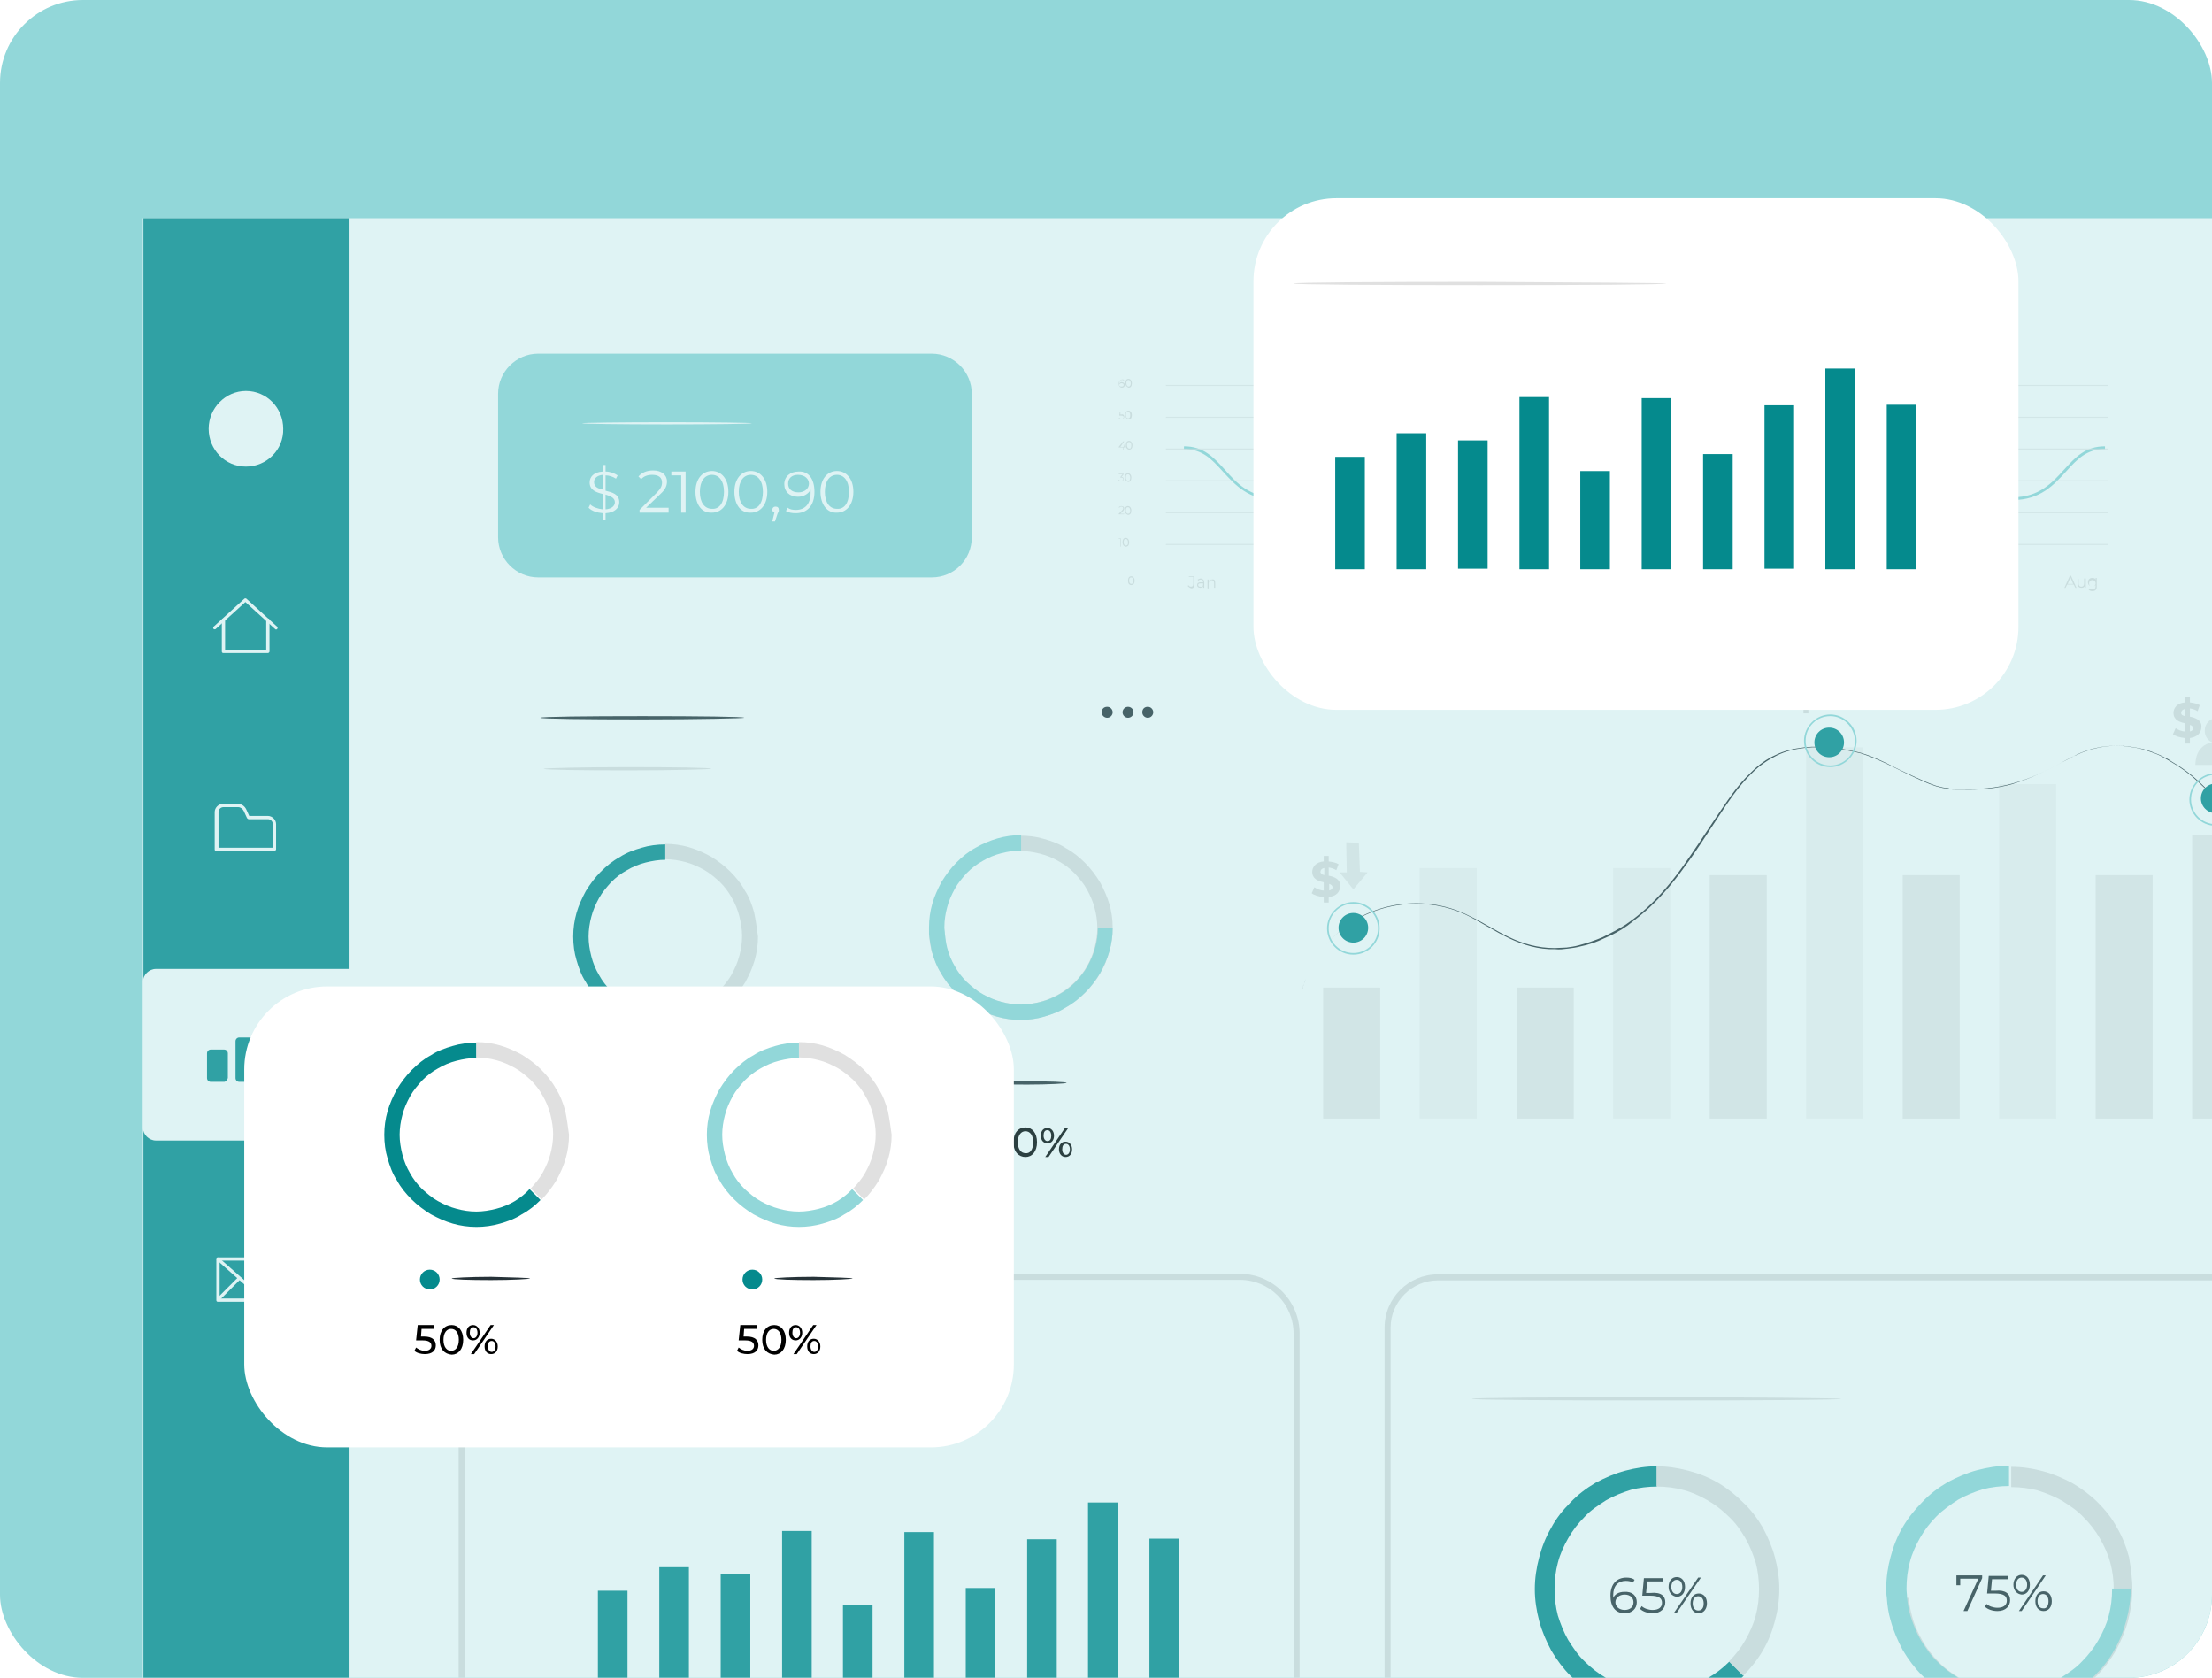
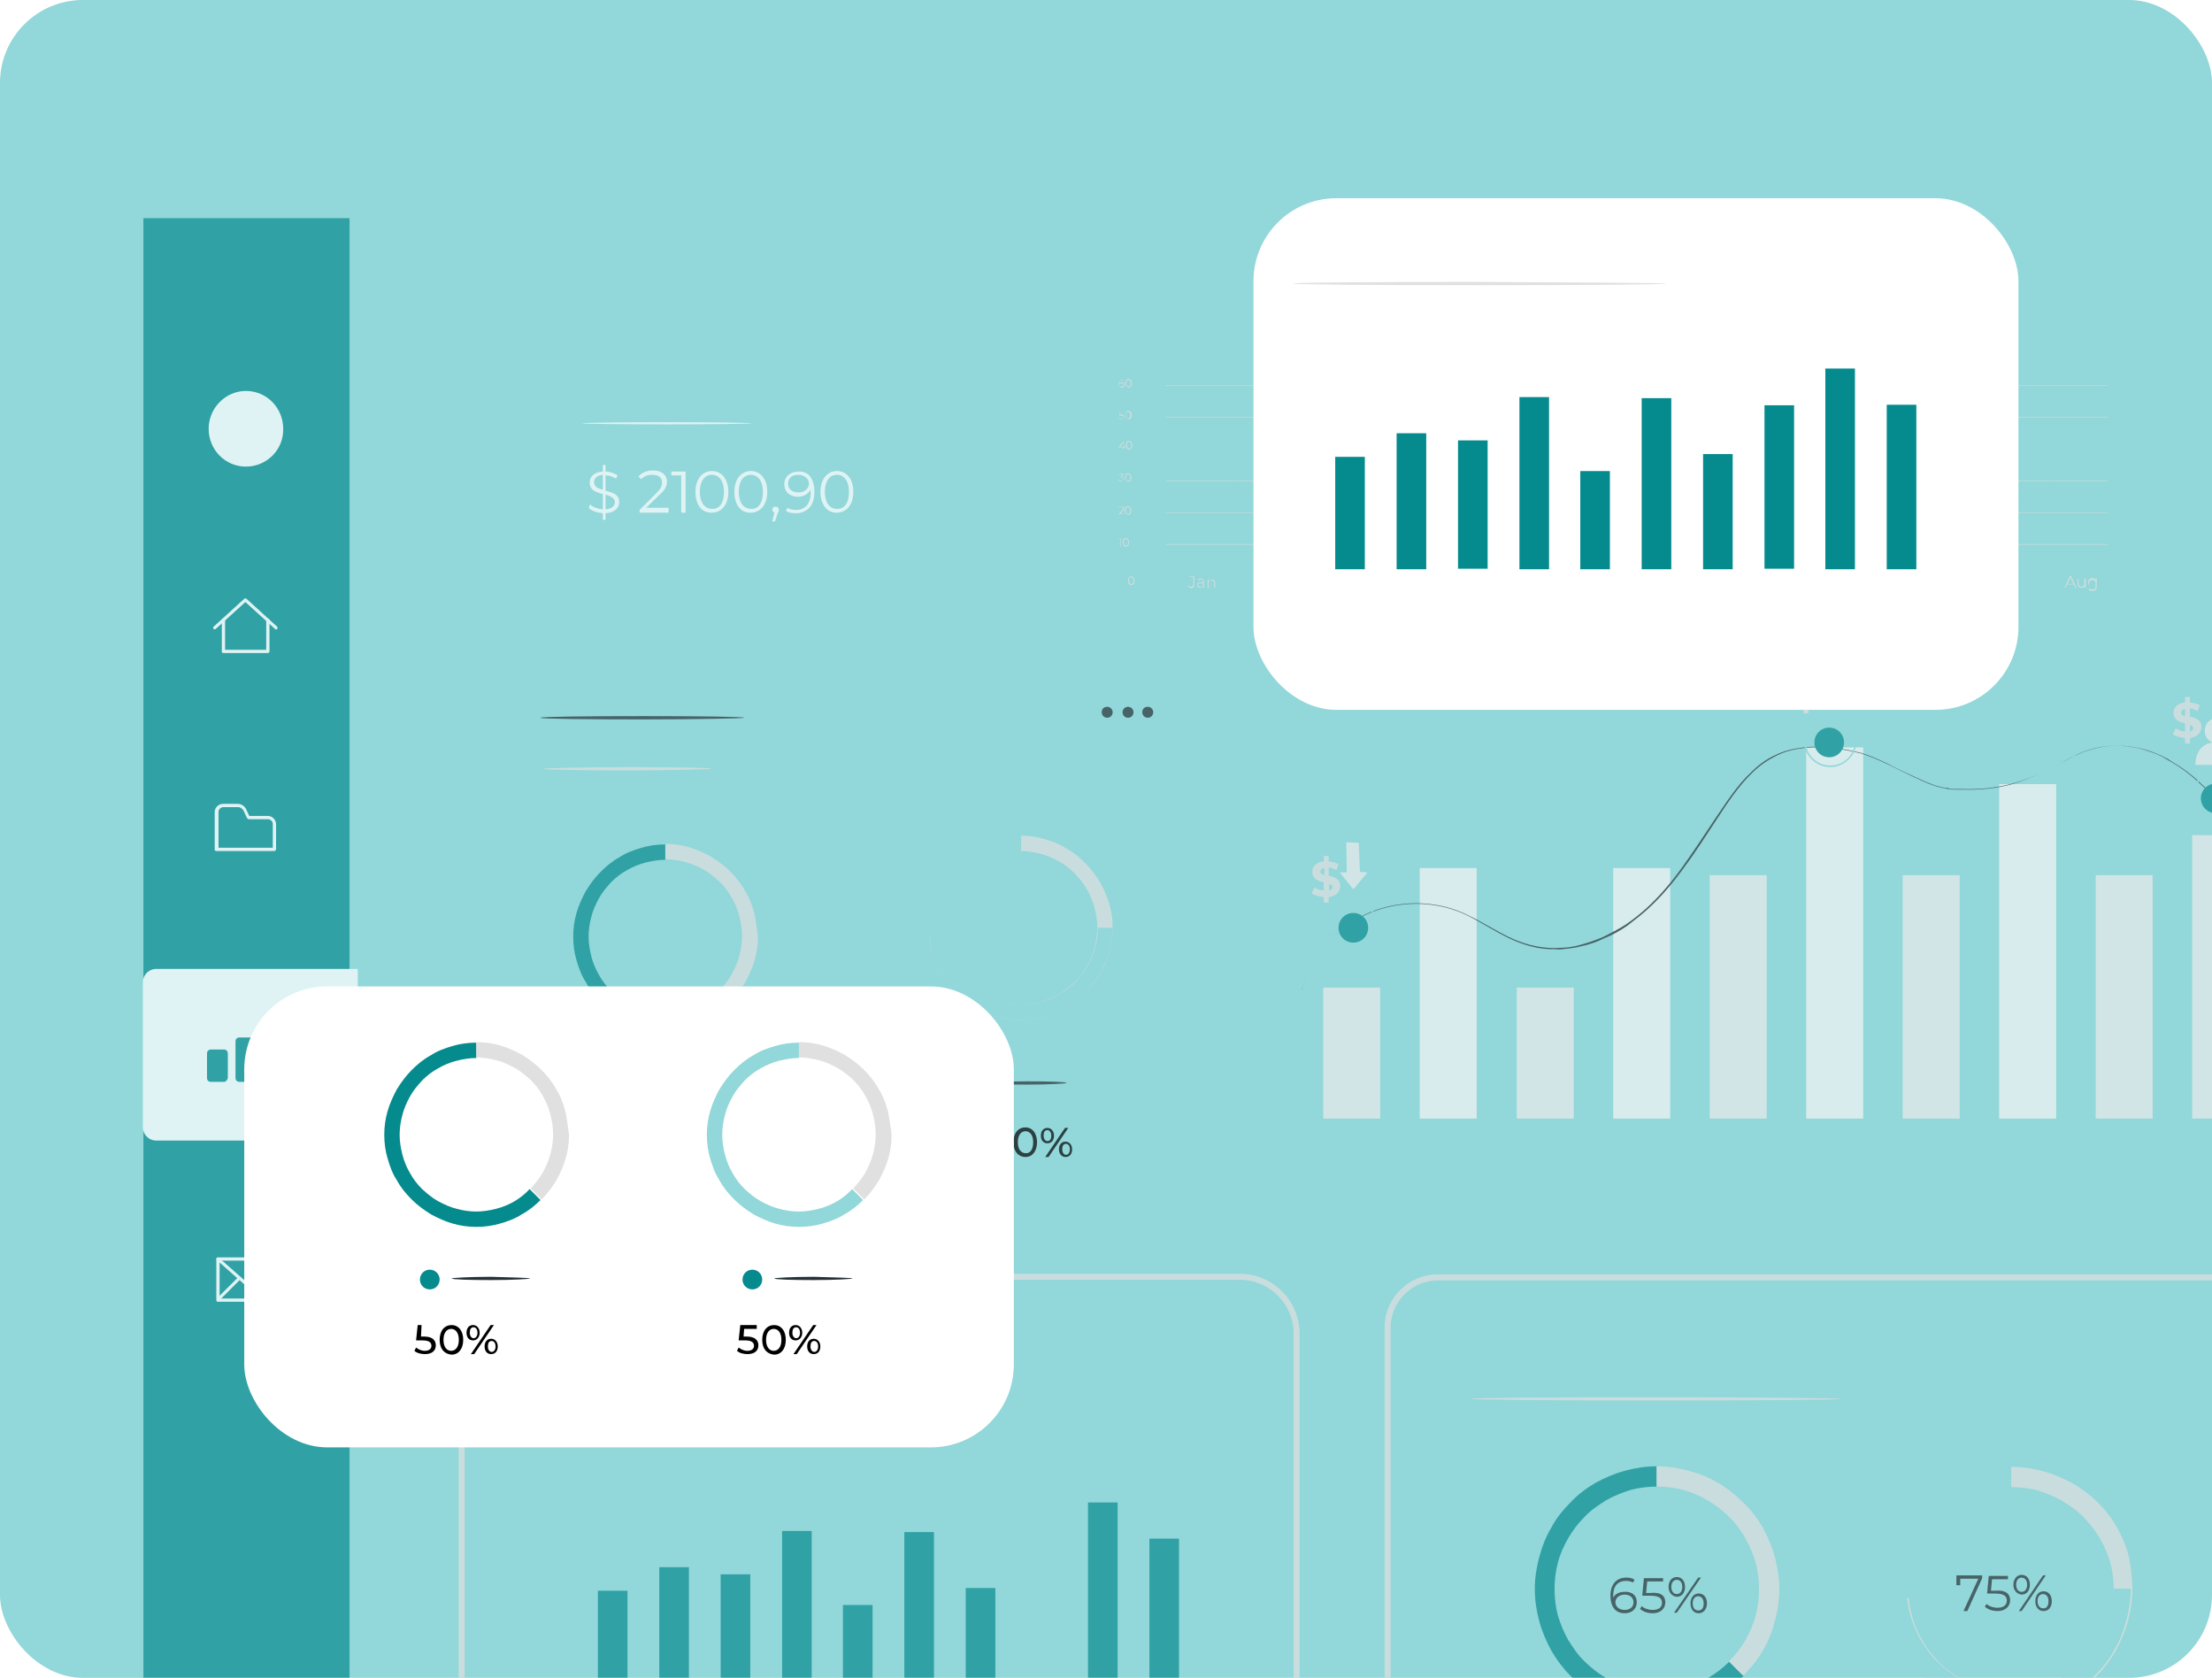
<svg xmlns="http://www.w3.org/2000/svg" width="480" height="364" viewBox="0 0 480 364" fill="none">
  <g clip-path="url(#clip0_13842_11445)">
    <rect width="480" height="364" rx="18" fill="#92D7D9" />
    <g opacity="0.7" filter="url(#filter0_d_13842_11445)">
-       <rect x="31" y="43.337" width="464.2" height="374.263" fill="white" />
      <path d="M75.85 43.337H31.119V417.6H75.85V43.337Z" fill="#058A8D" />
      <path d="M59.908 132.561C59.79 132.561 59.79 132.561 59.671 132.442L53.246 126.613L46.822 132.442C46.703 132.561 46.465 132.561 46.346 132.442C46.228 132.323 46.228 132.085 46.346 131.966L53.009 125.899C53.127 125.78 53.365 125.78 53.484 125.899L60.146 131.966C60.265 132.085 60.265 132.323 60.146 132.442C60.028 132.561 60.028 132.561 59.908 132.561Z" fill="white" />
      <path d="M58.124 137.676H48.488C48.25 137.676 48.131 137.557 48.131 137.32V130.539C48.131 130.301 48.25 130.182 48.488 130.182C48.726 130.182 48.845 130.301 48.845 130.539V136.963H57.767V130.539C57.767 130.301 57.886 130.182 58.124 130.182C58.362 130.182 58.481 130.301 58.481 130.539V137.32C58.481 137.557 58.243 137.676 58.124 137.676Z" fill="white" />
      <path d="M59.552 180.623H46.941C46.703 180.623 46.584 180.504 46.584 180.266V172.176C46.584 171.224 47.417 170.392 48.369 170.392H51.581C52.414 170.392 53.127 170.867 53.484 171.7L54.079 173.009H58.124C59.076 173.009 59.908 173.842 59.908 174.793V180.266C59.908 180.385 59.671 180.623 59.552 180.623ZM47.298 179.909H59.195V174.793C59.195 174.198 58.719 173.723 58.124 173.723H53.96C53.841 173.723 53.722 173.604 53.603 173.485L52.89 171.938C52.652 171.462 52.176 171.105 51.7 171.105H48.488C47.893 171.105 47.417 171.581 47.417 172.176V179.909H47.298Z" fill="white" />
      <path d="M77.753 243.436H33.855C32.309 243.436 31 242.128 31 240.581V209.055C31 207.509 32.309 206.2 33.855 206.2H77.634V243.436H77.753Z" fill="white" />
      <path d="M61.455 278.412H47.298C47.06 278.412 46.941 278.293 46.941 278.055V269.132C46.941 268.894 47.06 268.775 47.298 268.775H61.455C61.693 268.775 61.812 268.894 61.812 269.132V278.055C61.812 278.293 61.574 278.412 61.455 278.412ZM47.655 277.698H61.098V269.489H47.655V277.698Z" fill="white" />
      <path d="M54.555 275.913C54.436 275.913 54.436 275.913 54.317 275.794L47.06 269.37C46.941 269.251 46.941 269.013 47.06 268.894C47.179 268.775 47.417 268.775 47.536 268.894L54.555 275.081L61.217 268.894C61.336 268.775 61.574 268.775 61.693 268.894C61.812 269.013 61.812 269.251 61.693 269.37L54.793 275.794C54.674 275.913 54.555 275.913 54.555 275.913Z" fill="white" />
      <path d="M47.536 278.055C47.417 278.055 47.298 278.055 47.298 277.936C47.179 277.817 47.179 277.579 47.298 277.46L51.581 273.177C51.7 273.058 51.938 273.058 52.056 273.177C52.175 273.296 52.175 273.534 52.056 273.653L47.774 277.936C47.655 278.055 47.536 278.055 47.536 278.055Z" fill="white" />
      <path d="M61.455 278.292C61.336 278.292 61.217 278.292 61.217 278.173L56.577 273.534C56.458 273.415 56.458 273.177 56.577 273.058C56.696 272.939 56.934 272.939 57.053 273.058L61.693 277.698C61.812 277.817 61.812 278.054 61.693 278.173C61.693 278.292 61.574 278.292 61.455 278.292Z" fill="white" />
      <path d="M48.607 230.706H45.752C45.276 230.706 44.919 230.35 44.919 229.874V224.52C44.919 224.044 45.276 223.688 45.752 223.688H48.607C49.083 223.688 49.44 224.044 49.44 224.52V229.874C49.321 230.35 48.964 230.706 48.607 230.706Z" fill="#058A8D" />
      <path d="M54.793 230.706H51.938C51.462 230.706 51.105 230.35 51.105 229.874V221.903C51.105 221.427 51.462 221.07 51.938 221.07H54.793C55.269 221.07 55.626 221.427 55.626 221.903V229.874C55.507 230.35 55.15 230.706 54.793 230.706Z" fill="#058A8D" />
      <path d="M60.741 230.707H57.886C57.41 230.707 57.053 230.35 57.053 229.874V219.643C57.053 219.167 57.41 218.81 57.886 218.81H60.741C61.217 218.81 61.574 219.167 61.574 219.643V229.874C61.574 230.35 61.217 230.707 60.741 230.707Z" fill="#058A8D" />
      <path d="M53.365 97.229C48.845 97.229 45.276 93.541 45.276 89.02C45.276 84.499 48.964 80.811 53.365 80.811C57.886 80.811 61.455 84.499 61.455 89.02C61.574 93.541 57.886 97.229 53.365 97.229Z" fill="white" />
      <path d="M299.503 210.245H287.131V238.678H299.503V210.245Z" fill="#EBEBEB" />
      <path d="M341.498 210.245H329.125V238.678H341.498V210.245Z" fill="#EBEBEB" />
      <path d="M320.441 184.311H308.069V238.677H320.441V184.311Z" fill="#F5F5F5" />
      <path d="M362.435 184.311H350.063V238.677H362.435V184.311Z" fill="#F5F5F5" />
      <path d="M383.373 185.857H371.001V238.678H383.373V185.857Z" fill="#EBEBEB" />
      <path d="M425.249 185.857H412.876V238.678H425.249V185.857Z" fill="#EBEBEB" />
      <path d="M467.124 185.857H454.752V238.678H467.124V185.857Z" fill="#EBEBEB" />
      <path d="M404.311 158.139H391.939V238.678H404.311V158.139Z" fill="#F5F5F5" />
      <path d="M446.187 166.109H433.814V238.678H446.187V166.109Z" fill="#F5F5F5" />
      <path d="M488.062 177.173H475.69V238.678H488.062V177.173Z" fill="#EBEBEB" />
      <path d="M489.728 182.645C489.728 182.645 489.609 182.407 489.371 182.051C489.133 181.694 488.895 181.099 488.419 180.385C487.586 178.957 486.397 176.816 484.493 174.199C483.541 172.89 482.471 171.463 481.281 170.035C480.091 168.608 478.545 167.061 476.879 165.514C475.214 163.968 473.31 162.54 471.05 161.232C470.455 160.875 469.979 160.637 469.385 160.28C468.79 159.923 468.195 159.685 467.6 159.447C466.292 158.971 464.983 158.496 463.674 158.258C462.247 158.02 460.819 157.782 459.392 157.782C457.964 157.782 456.417 157.901 454.871 158.258C453.324 158.614 451.897 159.09 450.469 159.804C449.042 160.518 447.614 161.351 446.187 162.064C443.212 163.611 440.119 165.039 436.669 166.109C433.219 167.061 429.531 167.418 425.844 167.299C425.368 167.299 424.892 167.299 424.416 167.299C423.94 167.299 423.464 167.299 422.988 167.18C422.751 167.18 422.513 167.18 422.275 167.061L421.561 166.942C421.085 166.823 420.609 166.704 420.133 166.585C418.23 165.99 416.564 165.158 414.78 164.325C412.995 163.492 411.211 162.54 409.426 161.708C407.642 160.875 405.739 160.042 403.835 159.447C399.909 158.496 395.746 157.782 391.582 158.258C389.44 158.496 387.418 158.971 385.515 159.923C383.611 160.875 381.827 162.064 380.28 163.611C377.187 166.585 374.808 170.273 372.547 173.723C370.168 177.292 368.027 180.742 365.529 184.073C363.149 187.404 360.532 190.497 357.677 193.114C356.249 194.423 354.703 195.612 353.156 196.802C351.61 197.873 349.944 198.825 348.16 199.538C346.494 200.371 344.71 200.966 342.925 201.323C342.092 201.561 341.141 201.68 340.189 201.799C339.237 201.918 338.405 202.037 337.453 201.918C333.884 202.037 330.434 200.966 327.46 199.538C324.486 198.111 321.75 196.326 319.013 194.899C316.277 193.471 313.422 192.638 310.567 192.281C304.976 191.568 299.741 192.757 295.696 194.78C291.651 196.802 288.796 199.538 286.893 202.037C284.989 204.535 283.919 206.795 283.324 208.342C283.205 208.699 283.086 209.056 282.967 209.412C282.848 209.769 282.729 210.007 282.729 210.126C282.61 210.483 282.491 210.721 282.491 210.721C282.491 210.721 282.491 210.483 282.729 210.126C282.848 209.888 282.848 209.65 282.967 209.412C283.086 209.056 283.205 208.818 283.324 208.342C283.919 206.795 284.989 204.535 286.893 202.037C288.796 199.538 291.651 196.802 295.696 194.661C299.741 192.638 304.976 191.449 310.567 192.163C313.422 192.519 316.277 193.352 319.013 194.78C321.75 196.088 324.486 197.873 327.46 199.3C330.434 200.728 333.765 201.68 337.334 201.68C338.167 201.68 339.118 201.561 339.951 201.561C340.784 201.442 341.736 201.323 342.568 201.085C344.353 200.609 346.137 200.014 347.803 199.3C349.468 198.468 351.134 197.635 352.799 196.564C354.346 195.494 355.892 194.304 357.32 192.995C360.175 190.378 362.792 187.285 365.172 183.954C367.551 180.623 369.811 177.173 372.191 173.604C374.57 170.154 376.83 166.466 380.042 163.492C381.589 161.945 383.373 160.637 385.277 159.804C387.18 158.852 389.321 158.377 391.463 158.139C395.746 157.663 399.909 158.377 403.835 159.328C405.858 159.923 407.642 160.756 409.426 161.589C411.211 162.54 412.995 163.373 414.78 164.206C416.564 165.039 418.349 165.871 420.133 166.466C420.609 166.585 421.085 166.704 421.561 166.823L422.275 166.942C422.513 166.942 422.751 166.942 422.988 167.061C423.464 167.18 423.94 167.18 424.416 167.18C424.892 167.18 425.368 167.18 425.844 167.18C429.531 167.299 433.219 166.942 436.669 165.99C440.119 165.039 443.212 163.611 446.187 162.064C447.614 161.351 449.042 160.399 450.588 159.804C452.016 159.09 453.562 158.614 455.109 158.258C456.655 157.901 458.202 157.782 459.63 157.782C461.176 157.782 462.604 158.02 463.912 158.258C465.34 158.496 466.648 158.971 467.838 159.447C468.433 159.685 469.028 159.923 469.623 160.28C470.217 160.518 470.812 160.875 471.288 161.232C473.548 162.54 475.452 163.968 477.117 165.514C478.783 167.061 480.21 168.608 481.519 170.035C482.709 171.463 483.779 172.89 484.731 174.199C486.516 176.816 487.824 178.957 488.538 180.385C488.895 181.099 489.252 181.694 489.371 182.051C489.609 182.526 489.728 182.645 489.728 182.645Z" fill="#263238" />
      <path d="M400.147 157.068C400.147 158.852 398.72 160.28 396.935 160.28C395.151 160.28 393.723 158.852 393.723 157.068C393.723 155.284 395.151 153.856 396.935 153.856C398.72 153.856 400.147 155.284 400.147 157.068Z" fill="#058A8D" />
      <path d="M397.173 162.421C393.961 162.421 391.463 159.804 391.463 156.711C391.463 153.618 394.08 151 397.173 151C400.266 151 402.883 153.618 402.883 156.711C402.883 159.804 400.266 162.421 397.173 162.421ZM397.173 151.357C394.199 151.357 391.82 153.737 391.82 156.711C391.82 159.685 394.199 162.064 397.173 162.064C400.147 162.064 402.527 159.685 402.527 156.711C402.408 153.737 400.028 151.357 397.173 151.357Z" fill="#92D7D9" />
      <path d="M398.482 146.123L398.363 139.58H399.909L396.935 135.892L393.842 139.699H395.508L395.745 146.123H398.482Z" fill="#EBEBEB" />
      <path d="M392.414 149.573V150.763H391.344V149.573C390.273 149.454 389.321 149.216 388.727 148.74L389.321 147.432C389.797 147.789 390.63 148.146 391.344 148.146V146.361C390.154 146.123 388.846 145.647 388.846 144.101C388.846 143.03 389.678 141.959 391.344 141.841V140.651H392.414V141.841C393.247 141.959 393.961 142.078 394.556 142.435L394.08 143.744C393.485 143.387 393.009 143.268 392.414 143.149V144.934C393.604 145.172 394.913 145.647 394.913 147.075C394.794 148.384 394.08 149.335 392.414 149.573ZM391.344 144.934V143.387C390.749 143.506 390.511 143.863 390.511 144.22C390.511 144.577 390.868 144.696 391.344 144.934ZM393.128 147.432C393.128 147.075 392.771 146.837 392.414 146.718V148.146C392.89 148.027 393.128 147.789 393.128 147.432Z" fill="#E0E0E0" />
      <path d="M296.886 197.278C296.886 199.062 295.458 200.49 293.674 200.49C291.889 200.49 290.462 199.062 290.462 197.278C290.462 195.494 291.889 194.066 293.674 194.066C295.458 194.066 296.886 195.494 296.886 197.278Z" fill="#058A8D" />
      <path d="M293.674 203.107C290.462 203.107 287.964 200.49 287.964 197.397C287.964 194.304 290.581 191.687 293.674 191.687C296.886 191.687 299.384 194.304 299.384 197.397C299.384 200.49 296.886 203.107 293.674 203.107ZM293.674 192.043C290.7 192.043 288.321 194.423 288.321 197.397C288.321 200.371 290.7 202.75 293.674 202.75C296.648 202.75 299.027 200.371 299.027 197.397C299.027 194.423 296.648 192.043 293.674 192.043Z" fill="#92D7D9" />
      <path d="M292.127 178.719L292.246 185.262H290.7L293.674 188.95L296.767 185.262L295.101 185.143L294.863 178.838L292.127 178.719Z" fill="#EBEBEB" />
      <path d="M288.32 190.616V191.805H287.25V190.616C286.179 190.497 285.227 190.259 284.633 189.783L285.227 188.474C285.703 188.831 286.536 189.188 287.25 189.188V187.404C286.06 187.166 284.752 186.69 284.752 185.143C284.752 184.073 285.584 183.002 287.25 182.883V181.693H288.32V182.883C289.153 183.002 289.867 183.121 290.462 183.478L289.986 184.786C289.391 184.43 288.915 184.311 288.32 184.192V185.976C289.51 186.214 290.819 186.69 290.819 188.117C290.819 189.426 290.105 190.378 288.32 190.616ZM287.369 185.857V184.311C286.774 184.43 286.536 184.786 286.536 185.143C286.536 185.5 286.893 185.738 287.369 185.857ZM289.153 188.474C289.153 188.117 288.796 187.88 288.439 187.761V189.188C288.915 189.069 289.153 188.831 289.153 188.474Z" fill="#E0E0E0" />
      <path d="M475.214 156.116V157.306H474.143V156.116C473.073 155.997 472.121 155.759 471.526 155.283L472.121 153.975C472.597 154.332 473.43 154.689 474.143 154.689V152.904C472.954 152.666 471.645 152.19 471.645 150.644C471.645 149.573 472.478 148.502 474.143 148.383V147.194H475.214V148.383C476.047 148.502 476.761 148.621 477.355 148.978L476.88 150.287C476.285 149.93 475.809 149.811 475.214 149.692V151.477C476.404 151.715 477.712 152.19 477.712 153.618C477.712 154.927 476.88 155.878 475.214 156.116ZM474.143 151.358V149.811C473.549 149.93 473.311 150.287 473.311 150.644C473.311 151.12 473.668 151.239 474.143 151.358ZM475.928 153.975C475.928 153.618 475.571 153.38 475.214 153.261V154.689C475.69 154.57 475.928 154.332 475.928 153.975Z" fill="#E0E0E0" />
      <path d="M481.757 157.068C482.709 156.711 483.423 155.759 483.423 154.57C483.423 153.023 482.352 151.833 480.924 151.833C479.497 151.833 478.426 153.023 478.426 154.57C478.426 155.759 479.14 156.711 480.092 157.068C476.166 157.663 476.404 161.945 476.404 161.945H485.683C485.445 161.945 485.683 157.663 481.757 157.068Z" fill="#EBEBEB" />
      <path d="M480.805 172.414C482.579 172.414 484.017 170.976 484.017 169.202C484.017 167.428 482.579 165.99 480.805 165.99C479.031 165.99 477.593 167.428 477.593 169.202C477.593 170.976 479.031 172.414 480.805 172.414Z" fill="#058A8D" />
      <path d="M480.805 175.151C477.593 175.151 475.095 172.533 475.095 169.44C475.095 166.347 477.712 163.73 480.805 163.73C484.017 163.73 486.516 166.347 486.516 169.44C486.516 172.533 484.017 175.151 480.805 175.151ZM480.805 164.087C477.831 164.087 475.452 166.466 475.452 169.44C475.452 172.414 477.831 174.794 480.805 174.794C483.779 174.794 486.159 172.414 486.159 169.44C486.159 166.466 483.779 164.087 480.805 164.087Z" fill="#92D7D9" />
      <path d="M152.701 213.576C151.511 214.289 150.084 214.884 148.656 215.241C147.228 215.598 145.801 215.836 144.373 215.836C142.827 215.836 141.399 215.598 140.091 215.241C138.663 214.884 137.354 214.289 136.046 213.576C134.737 212.862 133.666 211.91 132.596 210.958C131.525 209.888 130.692 208.817 129.979 207.508C129.265 206.319 128.67 204.891 128.313 203.464C127.956 202.036 127.718 200.608 127.718 199.181C127.718 197.753 127.956 196.207 128.313 194.898C128.67 193.471 129.265 192.162 129.979 190.853C130.692 189.545 131.644 188.474 132.596 187.403C133.666 186.333 134.737 185.5 136.046 184.786C137.235 184.072 138.663 183.478 140.091 183.121C141.518 182.764 142.946 182.526 144.373 182.526V179.195C142.589 179.195 140.804 179.433 139.258 179.909C137.592 180.384 135.927 180.979 134.499 181.931C132.953 182.764 131.644 183.834 130.335 185.143C129.146 186.333 128.075 187.76 127.123 189.307C126.291 190.853 125.577 192.4 125.101 194.065C124.625 195.731 124.387 197.396 124.387 199.181C124.387 200.965 124.625 202.75 125.101 204.296C125.577 205.962 126.172 207.627 127.123 209.055C127.956 210.601 129.027 211.91 130.335 213.219C131.525 214.408 132.953 215.479 134.499 216.431C136.046 217.264 137.592 217.977 139.258 218.453C140.923 218.929 142.589 219.167 144.373 219.167C146.158 219.167 147.823 218.929 149.489 218.453C151.154 217.977 152.82 217.382 154.247 216.431C155.794 215.598 157.102 214.527 158.292 213.338L155.913 210.958C155.08 211.91 153.89 212.862 152.701 213.576Z" fill="#058A8D" />
      <path d="M163.646 193.947C163.17 192.281 162.575 190.616 161.623 189.188C160.79 187.642 159.72 186.333 158.411 185.024C157.221 183.835 155.794 182.764 154.247 181.812C152.701 180.98 151.154 180.266 149.489 179.79C147.823 179.314 146.158 179.076 144.373 179.076V182.407C145.801 182.407 147.347 182.645 148.656 183.002C150.084 183.359 151.392 183.954 152.701 184.668C154.009 185.381 155.08 186.333 156.151 187.285C157.221 188.355 158.054 189.426 158.768 190.735C159.482 191.924 160.077 193.352 160.434 194.779C160.79 196.207 161.028 197.635 161.028 199.062C161.028 200.609 160.79 202.036 160.434 203.345C160.077 204.773 159.482 206.081 158.768 207.39C158.054 208.698 157.102 209.769 156.151 210.84L158.53 213.219C159.72 212.029 160.79 210.602 161.742 209.055C162.575 207.509 163.289 205.962 163.765 204.297C164.24 202.631 164.478 200.966 164.478 199.181C164.24 197.397 164.002 195.612 163.646 193.947Z" fill="#E0E0E0" />
      <path d="M241.448 197.278C241.448 199.063 241.21 200.728 240.735 202.394C240.259 204.059 239.664 205.725 238.712 207.152C237.879 208.699 236.809 210.007 235.5 211.316C234.31 212.506 232.883 213.576 231.336 214.528C229.79 215.361 228.243 216.074 226.578 216.55C224.912 217.026 223.247 217.264 221.462 217.264C219.678 217.264 218.012 217.026 216.347 216.55C214.681 216.074 213.016 215.48 211.588 214.528C210.042 213.695 208.733 212.624 207.424 211.316C206.235 210.126 205.164 208.699 204.212 207.152C203.38 205.606 202.666 204.059 202.19 202.394C201.833 201.204 201.714 199.895 201.595 198.587H204.926C205.045 199.538 205.164 200.609 205.402 201.561C205.759 202.988 206.354 204.297 207.068 205.606C207.781 206.914 208.733 207.985 209.685 209.056C210.755 210.126 211.826 210.959 213.135 211.673C214.324 212.387 215.752 212.981 217.18 213.338C218.607 213.695 220.035 213.933 221.462 213.933C223.009 213.933 224.436 213.695 225.745 213.338C227.173 212.981 228.481 212.387 229.79 211.673C231.098 210.959 232.169 210.007 233.24 209.056C234.31 207.985 235.143 206.914 235.857 205.606C236.571 204.416 237.166 202.988 237.523 201.561C237.879 200.133 238.117 198.706 238.117 197.278C238.117 195.732 237.879 194.304 237.523 192.995C237.166 191.568 236.571 190.259 235.857 188.951C235.143 187.642 234.192 186.571 233.24 185.501C232.169 184.43 231.098 183.597 229.79 182.883C228.6 182.17 227.173 181.575 225.745 181.218C224.317 180.861 222.89 180.623 221.462 180.623V177.292C223.247 177.292 225.031 177.53 226.578 178.006C228.243 178.482 229.909 179.076 231.336 180.028C232.883 180.861 234.192 181.932 235.5 183.24C236.69 184.43 237.76 185.857 238.712 187.404C239.545 188.951 240.259 190.497 240.735 192.163C241.21 193.709 241.448 195.494 241.448 197.278Z" fill="#E0E0E0" />
      <path d="M238.236 197.278C238.236 198.824 237.998 200.252 237.641 201.561C237.285 202.988 236.69 204.297 235.976 205.605C235.262 206.914 234.31 207.985 233.359 209.055C232.288 210.126 231.217 210.959 229.909 211.673C228.719 212.386 227.292 212.981 225.864 213.338C224.436 213.695 223.009 213.933 221.581 213.933C220.035 213.933 218.607 213.695 217.299 213.338C215.871 212.981 214.562 212.386 213.254 211.673C211.945 210.959 210.874 210.007 209.804 209.055C208.733 207.985 207.9 206.914 207.187 205.605C206.473 204.416 205.878 202.988 205.521 201.561C205.283 200.609 205.164 199.657 205.045 198.586C205.045 198.111 204.926 197.635 204.926 197.159C204.926 195.612 205.164 194.185 205.521 192.876C205.878 191.449 206.473 190.14 207.187 188.831C207.9 187.523 208.852 186.452 209.804 185.381C210.874 184.311 211.945 183.478 213.254 182.764C214.443 182.05 215.871 181.456 217.299 181.099C218.726 180.742 220.154 180.504 221.581 180.504V177.173C219.797 177.173 218.131 177.411 216.466 177.887C214.8 178.363 213.135 179.076 211.707 179.909C210.161 180.742 208.852 181.812 207.543 183.121C206.354 184.311 205.283 185.738 204.331 187.285C203.499 188.831 202.785 190.378 202.309 192.043C201.833 193.709 201.595 195.374 201.595 197.159C201.595 197.635 201.595 198.111 201.595 198.586C201.714 199.895 201.952 201.085 202.19 202.393C202.666 204.059 203.261 205.724 204.212 207.152C205.045 208.698 206.116 210.007 207.424 211.316C208.614 212.505 210.042 213.576 211.588 214.528C213.135 215.361 214.681 216.074 216.347 216.55C218.012 217.026 219.678 217.264 221.462 217.264C223.247 217.264 225.031 217.026 226.578 216.55C228.243 216.074 229.909 215.479 231.336 214.528C232.883 213.695 234.192 212.624 235.5 211.316C236.69 210.126 237.76 208.698 238.712 207.152C239.545 205.605 240.259 204.059 240.735 202.393C241.21 200.728 241.448 199.062 241.448 197.278H238.236Z" fill="#92D7D9" />
      <path d="M161.504 151.714C161.504 151.833 151.63 152.071 139.377 152.071C127.123 152.071 117.249 151.952 117.249 151.714C117.249 151.476 127.123 151.357 139.377 151.357C151.63 151.357 161.504 151.476 161.504 151.714Z" fill="#263238" />
      <path d="M154.366 162.778C154.366 162.897 146.277 163.135 136.165 163.135C126.172 163.135 117.963 163.016 117.963 162.778C117.963 162.659 126.053 162.421 136.165 162.421C146.277 162.421 154.366 162.54 154.366 162.778Z" fill="#E0E0E0" />
      <path d="M241.448 150.525C241.448 151.119 240.973 151.714 240.259 151.714C239.664 151.714 239.069 151.238 239.069 150.525C239.069 149.811 239.545 149.335 240.259 149.335C240.973 149.335 241.448 149.93 241.448 150.525Z" fill="#263238" />
      <path d="M244.779 151.714C245.436 151.714 245.969 151.182 245.969 150.525C245.969 149.868 245.436 149.335 244.779 149.335C244.122 149.335 243.59 149.868 243.59 150.525C243.59 151.182 244.122 151.714 244.779 151.714Z" fill="#263238" />
      <path d="M250.252 150.525C250.252 151.119 249.776 151.714 249.062 151.714C248.467 151.714 247.873 151.238 247.873 150.525C247.873 149.811 248.348 149.335 249.062 149.335C249.776 149.335 250.252 149.93 250.252 150.525Z" fill="#263238" />
      <path d="M136.403 230.588C136.403 231.777 135.451 232.729 134.261 232.729C133.072 232.729 132.12 231.777 132.12 230.588C132.12 229.398 133.072 228.446 134.261 228.446C135.451 228.446 136.403 229.398 136.403 230.588Z" fill="#058A8D" />
      <path d="M156.032 230.35C156.032 230.469 152.225 230.707 147.585 230.707C142.946 230.707 139.02 230.588 139.02 230.35C139.02 230.231 142.827 229.993 147.585 229.993C152.225 230.112 156.032 230.231 156.032 230.35Z" fill="#263238" />
      <path d="M211.707 231.182C211.707 232.372 210.756 233.324 209.566 233.324C208.376 233.324 207.425 232.372 207.425 231.182C207.425 229.993 208.376 229.041 209.566 229.041C210.756 229.041 211.707 229.993 211.707 231.182Z" fill="#455A64" />
      <path d="M231.455 230.945C231.455 231.064 227.648 231.302 222.89 231.302C218.25 231.302 214.324 231.183 214.324 230.945C214.324 230.826 218.131 230.588 222.89 230.588C227.648 230.588 231.455 230.707 231.455 230.945Z" fill="#263238" />
      <path d="M135.57 244.864C135.57 245.934 134.856 246.767 133.191 246.767C132.358 246.767 131.406 246.529 130.93 246.053L131.287 245.339C131.763 245.696 132.358 246.053 133.191 246.053C134.142 246.053 134.618 245.577 134.618 244.983C134.618 244.269 134.142 243.793 132.715 243.793H131.287L131.644 240.462H135.213V241.295H132.477L132.358 242.96H133.072C134.856 242.96 135.57 243.793 135.57 244.864Z" fill="black" />
      <path d="M136.403 243.674C136.403 241.652 137.473 240.462 139.02 240.462C140.447 240.462 141.518 241.652 141.518 243.674C141.518 245.696 140.447 246.886 139.02 246.886C137.473 246.767 136.403 245.696 136.403 243.674ZM140.566 243.674C140.566 242.127 139.853 241.295 138.901 241.295C137.949 241.295 137.235 242.127 137.235 243.674C137.235 245.221 137.949 246.053 138.901 246.053C139.853 246.053 140.566 245.221 140.566 243.674Z" fill="black" />
      <path d="M142.232 242.127C142.232 241.057 142.827 240.462 143.66 240.462C144.492 240.462 145.087 241.176 145.087 242.127C145.087 243.079 144.492 243.793 143.66 243.793C142.827 243.793 142.232 243.198 142.232 242.127ZM144.611 242.127C144.611 241.414 144.254 240.938 143.778 240.938C143.184 240.938 142.946 241.414 142.946 242.127C142.946 242.841 143.303 243.317 143.778 243.317C144.254 243.317 144.611 242.841 144.611 242.127ZM147.466 240.462H148.18L143.897 246.767H143.184L147.466 240.462ZM146.158 245.102C146.158 244.031 146.753 243.436 147.585 243.436C148.418 243.436 149.013 244.15 149.013 245.102C149.013 246.172 148.418 246.767 147.585 246.767C146.753 246.767 146.158 246.172 146.158 245.102ZM148.537 245.102C148.537 244.388 148.18 243.912 147.704 243.912C147.109 243.912 146.872 244.388 146.872 245.102C146.872 245.815 147.228 246.291 147.704 246.291C148.18 246.291 148.537 245.815 148.537 245.102Z" fill="black" />
      <path d="M219.202 245.101C219.202 246.172 218.488 247.005 216.823 247.005C215.99 247.005 215.038 246.767 214.562 246.291L214.919 245.577C215.395 245.934 215.99 246.291 216.823 246.291C217.774 246.291 218.25 245.815 218.25 245.22C218.25 244.507 217.774 244.031 216.347 244.031H214.919L215.276 240.7H218.845V241.532H216.109L215.99 243.198H216.704C218.488 243.198 219.202 244.031 219.202 245.101Z" fill="black" />
      <path d="M219.916 243.793C219.916 241.771 220.986 240.581 222.533 240.581C223.961 240.581 225.031 241.771 225.031 243.793C225.031 245.815 223.961 247.005 222.533 247.005C221.105 247.005 219.916 245.934 219.916 243.793ZM224.199 243.793C224.199 242.247 223.485 241.414 222.533 241.414C221.581 241.414 220.867 242.247 220.867 243.793C220.867 245.34 221.581 246.172 222.533 246.172C223.485 246.291 224.199 245.459 224.199 243.793Z" fill="black" />
      <path d="M225.864 242.366C225.864 241.295 226.459 240.7 227.292 240.7C228.124 240.7 228.719 241.414 228.719 242.366C228.719 243.436 228.124 244.031 227.292 244.031C226.459 244.031 225.864 243.436 225.864 242.366ZM228.124 242.366C228.124 241.652 227.767 241.176 227.292 241.176C226.697 241.176 226.459 241.652 226.459 242.366C226.459 243.079 226.816 243.555 227.292 243.555C227.886 243.555 228.124 243.079 228.124 242.366ZM231.098 240.7H231.812L227.53 247.005H226.816L231.098 240.7ZM229.79 245.34C229.79 244.269 230.385 243.674 231.217 243.674C232.05 243.674 232.645 244.388 232.645 245.34C232.645 246.41 232.05 247.005 231.217 247.005C230.385 247.005 229.79 246.292 229.79 245.34ZM232.169 245.34C232.169 244.626 231.812 244.15 231.336 244.15C230.742 244.15 230.504 244.626 230.504 245.34C230.504 246.054 230.861 246.529 231.336 246.529C231.812 246.529 232.169 246.054 232.169 245.34Z" fill="black" />
      <path d="M356.844 114.716C350.658 114.716 347.803 109.6 345.186 104.723C342.925 100.678 340.665 96.514 336.858 96.514C332.695 96.514 330.553 98.18 328.174 100.083C325.557 102.106 322.583 104.485 316.872 104.485C310.567 104.485 307.95 98.299 305.095 91.756C302.953 86.759 300.574 81.049 296.886 81.049C293.198 81.049 290.819 86.759 288.678 91.756C285.941 98.299 283.205 104.485 276.9 104.485C270.952 104.485 267.978 101.154 265.361 98.299C262.981 95.682 260.959 93.421 256.914 93.421V92.826C261.197 92.826 263.338 95.206 265.836 97.942C268.335 100.797 271.19 103.89 276.9 103.89C282.848 103.89 285.466 97.942 288.083 91.518C290.343 86.283 292.841 80.454 296.886 80.454C300.931 80.454 303.429 86.283 305.69 91.518C308.426 97.823 310.924 103.89 316.872 103.89C322.464 103.89 325.319 101.63 327.817 99.607C330.315 97.585 332.457 95.919 336.858 95.919C340.903 95.919 343.282 100.321 345.662 104.485C348.279 109.244 351.015 114.121 356.844 114.121C362.674 114.121 365.41 109.481 368.027 105.08C370.406 101.035 372.667 97.109 376.83 97.109C381.113 97.109 383.254 99.607 385.753 102.463C388.251 105.318 391.106 108.649 396.816 108.649C402.765 108.649 405.382 102.225 407.999 95.563C410.259 89.971 412.758 83.666 416.803 83.666C420.847 83.666 423.227 88.544 425.606 93.183C428.223 98.418 430.84 103.89 436.789 103.89C442.499 103.89 445.354 100.678 447.852 97.942C450.351 95.206 452.492 92.826 456.775 92.826V93.421C452.73 93.421 450.707 95.682 448.328 98.299C445.711 101.154 442.737 104.485 436.789 104.485C430.483 104.485 427.747 98.894 425.011 93.421C422.751 88.901 420.49 84.261 416.803 84.261C413.234 84.261 410.735 90.328 408.594 95.682C405.858 102.582 403.241 109.244 396.816 109.244C390.868 109.244 387.894 105.794 385.277 102.819C382.898 100.083 380.875 97.704 376.83 97.704C373.024 97.704 370.882 101.392 368.503 105.437C365.886 109.957 363.031 114.716 356.844 114.716Z" fill="#92D7D9" />
      <path d="M257.747 123.162L257.866 122.924C257.985 123.162 258.223 123.281 258.461 123.281C258.817 123.281 258.936 123.043 258.936 122.687V121.14H257.985V121.021H259.174V122.805C259.174 123.4 258.936 123.638 258.461 123.638C258.223 123.519 257.985 123.4 257.747 123.162Z" fill="#E0E0E0" />
      <path d="M261.316 122.33V123.519H261.078V123.163C260.959 123.401 260.721 123.519 260.483 123.519C260.007 123.519 259.769 123.282 259.769 122.925C259.769 122.568 260.007 122.33 260.483 122.33H261.078V122.211C261.078 121.854 260.84 121.735 260.602 121.735C260.364 121.735 260.126 121.854 260.007 121.973L259.888 121.735C260.126 121.616 260.364 121.497 260.602 121.497C261.078 121.616 261.316 121.854 261.316 122.33ZM261.078 122.925V122.568H260.483C260.126 122.568 260.007 122.687 260.007 122.925C260.007 123.163 260.126 123.282 260.483 123.282C260.84 123.401 260.959 123.282 261.078 122.925Z" fill="#E0E0E0" />
      <path d="M263.695 122.449V123.519H263.457V122.449C263.457 122.092 263.219 121.854 262.862 121.854C262.505 121.854 262.267 122.092 262.267 122.568V123.638H262.03V121.735H262.267V122.092C262.386 121.854 262.624 121.735 262.981 121.735C263.457 121.616 263.695 121.854 263.695 122.449Z" fill="#E0E0E0" />
      <path d="M284.871 121.259V122.211H286.179V122.449H284.871V123.519H284.633V121.021H286.298V121.259H284.871Z" fill="#E0E0E0" />
      <path d="M288.44 122.687H286.893C286.893 123.044 287.25 123.4 287.607 123.4C287.845 123.4 288.083 123.281 288.202 123.163L288.321 123.281C288.202 123.519 287.845 123.638 287.607 123.638C287.012 123.638 286.655 123.281 286.655 122.687C286.655 122.092 287.012 121.735 287.607 121.735C288.083 121.616 288.44 121.973 288.44 122.687C288.44 122.568 288.44 122.687 288.44 122.687ZM286.893 122.449H288.202C288.202 122.092 287.845 121.854 287.488 121.854C287.131 121.854 286.893 122.092 286.893 122.449Z" fill="#E0E0E0" />
      <path d="M290.819 122.568C290.819 123.162 290.462 123.519 289.867 123.519C289.51 123.519 289.272 123.4 289.153 123.162V123.519H288.916V120.783H289.153V121.973C289.272 121.735 289.51 121.616 289.867 121.616C290.462 121.616 290.819 121.973 290.819 122.568ZM290.581 122.568C290.581 122.092 290.224 121.854 289.867 121.854C289.51 121.854 289.153 122.211 289.153 122.568C289.153 123.044 289.51 123.281 289.867 123.281C290.224 123.281 290.581 123.044 290.581 122.568Z" fill="#E0E0E0" />
      <path d="M314.969 121.021V123.638H314.731V121.616L313.779 123.4H313.66L312.708 121.735V123.757H312.47V121.021H312.708L313.779 122.924L314.85 121.021H314.969Z" fill="#E0E0E0" />
      <path d="M317.11 122.33V123.519H316.872V123.163C316.753 123.401 316.515 123.519 316.277 123.519C315.801 123.519 315.563 123.282 315.563 122.925C315.563 122.568 315.801 122.33 316.277 122.33H316.872V122.211C316.872 121.854 316.634 121.735 316.396 121.735C316.158 121.735 315.92 121.854 315.801 121.973L315.682 121.735C315.92 121.616 316.158 121.497 316.396 121.497C316.872 121.616 317.11 121.854 317.11 122.33ZM316.872 122.925V122.568H316.277C315.92 122.568 315.801 122.687 315.801 122.925C315.801 123.163 315.92 123.282 316.277 123.282C316.515 123.401 316.753 123.282 316.872 122.925Z" fill="#E0E0E0" />
      <path d="M318.776 121.616V121.854C318.776 121.854 318.776 121.854 318.657 121.854C318.3 121.854 318.062 122.092 318.062 122.567V123.519H317.824V121.616H318.062V121.973C318.181 121.735 318.419 121.616 318.776 121.616Z" fill="#E0E0E0" />
      <path d="M340.427 122.806H339L338.643 123.52H338.405L339.594 120.902H339.832L341.022 123.52H340.784L340.427 122.806ZM340.308 122.687L339.713 121.259L339.119 122.687H340.308Z" fill="#E0E0E0" />
      <path d="M343.163 122.568C343.163 123.163 342.807 123.52 342.212 123.52C341.855 123.52 341.617 123.401 341.498 123.163V124.233H341.26V121.616H341.498V121.973C341.617 121.735 341.855 121.616 342.212 121.616C342.807 121.616 343.163 121.973 343.163 122.568ZM342.926 122.568C342.926 122.092 342.569 121.854 342.212 121.854C341.855 121.854 341.498 122.211 341.498 122.568C341.498 123.044 341.855 123.282 342.212 123.282C342.688 123.282 342.926 123.044 342.926 122.568Z" fill="#E0E0E0" />
      <path d="M344.71 121.616V121.854C344.71 121.854 344.71 121.854 344.591 121.854C344.234 121.854 343.996 122.092 343.996 122.568V123.52H343.758V121.616H343.996V121.973C344.115 121.735 344.353 121.616 344.71 121.616Z" fill="#E0E0E0" />
      <path d="M370.406 121.021V123.638H370.168V121.616L369.217 123.4H369.098L368.146 121.735V123.757H367.908V121.021H368.146L369.217 122.924L370.287 121.021H370.406Z" fill="#E0E0E0" />
      <path d="M372.548 122.33V123.519H372.31V123.163C372.191 123.401 371.953 123.519 371.715 123.519C371.239 123.519 371.001 123.282 371.001 122.925C371.001 122.568 371.239 122.33 371.715 122.33H372.31V122.211C372.31 121.854 372.072 121.735 371.834 121.735C371.596 121.735 371.358 121.854 371.239 121.973L371.12 121.735C371.358 121.616 371.596 121.497 371.834 121.497C372.31 121.616 372.548 121.854 372.548 122.33ZM372.31 122.925V122.568H371.715C371.358 122.568 371.239 122.687 371.239 122.925C371.239 123.163 371.358 123.282 371.715 123.282C371.953 123.401 372.191 123.282 372.31 122.925Z" fill="#E0E0E0" />
      <path d="M374.808 121.616L373.856 123.757C373.737 124.114 373.499 124.233 373.261 124.233C373.142 124.233 372.904 124.233 372.785 124.114L372.904 123.876C373.023 123.995 373.142 123.995 373.261 123.995C373.38 123.995 373.499 123.876 373.618 123.638L373.737 123.401L372.904 121.497H373.142L373.856 123.163L374.57 121.497H374.808V121.616Z" fill="#E0E0E0" />
      <path d="M393.842 123.162L393.961 122.924C394.08 123.162 394.318 123.281 394.556 123.281C394.913 123.281 395.032 123.043 395.032 122.687V121.14H394.08V121.021H395.27V122.805C395.27 123.4 395.032 123.638 394.556 123.638C394.199 123.519 393.961 123.4 393.842 123.162Z" fill="#E0E0E0" />
      <path d="M397.649 121.616V123.519H397.411V123.163C397.292 123.401 397.054 123.519 396.698 123.519C396.222 123.519 395.865 123.282 395.865 122.687V121.616H396.103V122.687C396.103 123.044 396.341 123.282 396.698 123.282C397.054 123.282 397.292 123.044 397.292 122.568V121.497H397.649V121.616Z" fill="#E0E0E0" />
      <path d="M400.148 122.449V123.519H399.91V122.449C399.91 122.092 399.672 121.854 399.315 121.854C398.958 121.854 398.72 122.092 398.72 122.568V123.638H398.363V121.735H398.601V122.092C398.72 121.854 398.958 121.735 399.315 121.735C399.791 121.616 400.148 121.854 400.148 122.449Z" fill="#E0E0E0" />
      <path d="M421.561 123.162L421.68 122.924C421.799 123.162 422.037 123.281 422.275 123.281C422.632 123.281 422.751 123.043 422.751 122.687V121.14H421.799V121.021H422.989V122.805C422.989 123.4 422.751 123.638 422.275 123.638C421.918 123.519 421.68 123.4 421.561 123.162Z" fill="#E0E0E0" />
      <path d="M425.368 121.616V123.519H425.13V123.163C425.011 123.401 424.773 123.519 424.416 123.519C423.94 123.519 423.583 123.282 423.583 122.687V121.616H423.821V122.687C423.821 123.044 424.059 123.282 424.416 123.282C424.773 123.282 425.011 123.044 425.011 122.568V121.497H425.368V121.616Z" fill="#E0E0E0" />
      <path d="M426.082 120.783H426.32V123.519H426.082V120.783Z" fill="#E0E0E0" />
      <path d="M449.994 122.806H448.566L448.209 123.52H447.971L449.161 120.902H449.399L450.588 123.52H450.35L449.994 122.806ZM449.875 122.687L449.28 121.259L448.685 122.687H449.875Z" fill="#E0E0E0" />
      <path d="M452.611 121.616V123.519H452.373V123.163C452.254 123.401 452.016 123.519 451.659 123.519C451.183 123.519 450.826 123.282 450.826 122.687V121.616H451.064V122.687C451.064 123.044 451.302 123.282 451.659 123.282C452.016 123.282 452.254 123.044 452.254 122.568V121.497H452.611V121.616Z" fill="#E0E0E0" />
      <path d="M454.99 121.616V123.282C454.99 123.996 454.633 124.234 454.038 124.234C453.681 124.234 453.325 124.115 453.206 123.877L453.325 123.639C453.444 123.758 453.8 123.877 454.038 123.877C454.514 123.877 454.752 123.639 454.752 123.163V122.925C454.633 123.163 454.276 123.282 454.038 123.282C453.563 123.282 453.087 122.925 453.087 122.33C453.087 121.735 453.444 121.378 454.038 121.378C454.395 121.378 454.633 121.497 454.752 121.735V121.378H454.99V121.616ZM454.752 122.568C454.752 122.092 454.395 121.854 454.038 121.854C453.681 121.854 453.325 122.092 453.325 122.568C453.325 123.044 453.563 123.282 454.038 123.282C454.514 123.282 454.752 122.925 454.752 122.568Z" fill="#E0E0E0" />
      <path d="M244.78 121.973C244.78 121.378 245.017 121.021 245.493 121.021C245.85 121.021 246.207 121.378 246.207 121.973C246.207 122.568 245.969 122.924 245.493 122.924C245.017 122.924 244.78 122.568 244.78 121.973ZM245.969 121.973C245.969 121.497 245.731 121.259 245.493 121.259C245.136 121.259 245.017 121.497 245.017 121.973C245.017 122.449 245.255 122.687 245.493 122.687C245.731 122.687 245.969 122.449 245.969 121.973Z" fill="#E0E0E0" />
      <path d="M243.233 112.812V114.597H243.114V112.931H242.757V112.812H243.233Z" fill="#E0E0E0" />
      <path d="M243.59 113.646C243.59 113.051 243.828 112.694 244.304 112.694C244.661 112.694 245.017 113.051 245.017 113.646C245.017 114.24 244.779 114.597 244.304 114.597C243.947 114.597 243.59 114.24 243.59 113.646ZM244.779 113.646C244.779 113.17 244.542 112.932 244.304 112.932C243.947 112.932 243.828 113.17 243.828 113.646C243.828 114.121 244.066 114.359 244.304 114.359C244.661 114.359 244.779 114.121 244.779 113.646Z" fill="#E0E0E0" />
      <path d="M243.947 107.459V107.578H242.757V107.459L243.471 106.745C243.709 106.507 243.709 106.388 243.709 106.269C243.709 106.031 243.59 105.912 243.352 105.912C243.114 105.912 242.995 106.031 242.876 106.15L242.757 106.031C242.876 105.912 243.114 105.793 243.352 105.793C243.709 105.793 243.947 106.031 243.947 106.269C243.947 106.388 243.947 106.626 243.709 106.864L243.114 107.459H243.947Z" fill="#E0E0E0" />
      <path d="M244.066 106.745C244.066 106.15 244.304 105.793 244.779 105.793C245.136 105.793 245.493 106.15 245.493 106.745C245.493 107.34 245.255 107.697 244.779 107.697C244.423 107.578 244.066 107.34 244.066 106.745ZM245.255 106.745C245.255 106.269 245.017 106.031 244.779 106.031C244.423 106.031 244.304 106.269 244.304 106.745C244.304 107.221 244.542 107.459 244.779 107.459C245.136 107.459 245.255 107.221 245.255 106.745Z" fill="#E0E0E0" />
      <path d="M243.828 99.965C243.828 100.202 243.59 100.44 243.233 100.44C242.995 100.44 242.757 100.321 242.638 100.202L242.757 100.084C242.876 100.202 243.114 100.321 243.233 100.321C243.471 100.321 243.709 100.202 243.709 99.965C243.709 99.727 243.59 99.608 243.233 99.608H243.114V99.489L243.59 98.894H242.757V98.775H243.828V98.894L243.352 99.489C243.709 99.489 243.828 99.608 243.828 99.965Z" fill="#E0E0E0" />
      <path d="M244.066 99.608C244.066 99.013 244.304 98.656 244.779 98.656C245.136 98.656 245.493 99.013 245.493 99.608C245.493 100.202 245.255 100.559 244.779 100.559C244.423 100.44 244.066 100.083 244.066 99.608ZM245.255 99.608C245.255 99.132 245.017 98.894 244.779 98.894C244.423 98.894 244.304 99.132 244.304 99.608C244.304 100.083 244.542 100.321 244.779 100.321C245.136 100.321 245.255 100.083 245.255 99.608Z" fill="#E0E0E0" />
      <path d="M244.185 93.064H243.828V93.54H243.709V93.064H242.757V92.945L243.709 91.756H243.947L243.114 92.945H243.828V92.47H243.947V92.826H244.304V93.064H244.185Z" fill="#E0E0E0" />
      <path d="M244.304 92.588C244.304 91.994 244.542 91.637 245.018 91.637C245.374 91.637 245.731 91.994 245.731 92.588C245.731 93.183 245.493 93.54 245.018 93.54C244.661 93.54 244.304 93.183 244.304 92.588ZM245.493 92.588C245.493 92.113 245.255 91.875 245.018 91.875C244.661 91.875 244.542 92.113 244.542 92.588C244.542 93.064 244.78 93.302 245.018 93.302C245.374 93.421 245.493 93.064 245.493 92.588Z" fill="#E0E0E0" />
      <path d="M243.947 86.402C243.947 86.759 243.709 86.997 243.352 86.997C243.114 86.997 242.876 86.878 242.757 86.759L242.876 86.64C242.995 86.759 243.233 86.878 243.352 86.878C243.59 86.878 243.828 86.759 243.828 86.521C243.828 86.283 243.709 86.164 243.233 86.164H242.876L242.995 85.332H243.947H243.114V85.926H243.352C243.709 85.807 243.947 86.045 243.947 86.402Z" fill="#E0E0E0" />
      <path d="M244.185 86.046C244.185 85.451 244.423 85.094 244.899 85.094C245.256 85.094 245.612 85.451 245.612 86.046C245.612 86.64 245.374 86.997 244.899 86.997C244.423 86.878 244.185 86.521 244.185 86.046ZM245.256 86.046C245.256 85.57 245.018 85.332 244.78 85.332C244.423 85.332 244.304 85.57 244.304 86.046C244.304 86.521 244.542 86.759 244.78 86.759C245.137 86.759 245.256 86.521 245.256 86.046Z" fill="#E0E0E0" />
      <path d="M244.066 79.503C244.066 79.859 243.828 80.097 243.471 80.097C242.995 80.097 242.757 79.741 242.757 79.265C242.757 78.67 243.114 78.313 243.59 78.313C243.709 78.313 243.828 78.313 243.947 78.432L243.828 78.551C243.709 78.432 243.59 78.432 243.471 78.432C243.114 78.432 242.876 78.67 242.876 79.146V79.265C242.995 79.027 243.114 78.908 243.352 78.908C243.828 78.908 244.066 79.146 244.066 79.503ZM243.828 79.503C243.828 79.265 243.709 79.146 243.352 79.146C243.114 79.146 242.876 79.265 242.876 79.503C242.876 79.741 242.995 79.859 243.352 79.859C243.709 79.859 243.828 79.741 243.828 79.503Z" fill="#E0E0E0" />
      <path d="M244.185 79.146C244.185 78.551 244.423 78.194 244.899 78.194C245.256 78.194 245.612 78.551 245.612 79.146C245.612 79.74 245.374 80.097 244.899 80.097C244.542 79.978 244.185 79.621 244.185 79.146ZM245.374 79.146C245.374 78.67 245.137 78.432 244.899 78.432C244.542 78.432 244.423 78.67 244.423 79.146C244.423 79.621 244.661 79.859 244.899 79.859C245.256 79.859 245.374 79.502 245.374 79.146Z" fill="#E0E0E0" />
      <g opacity="0.62">
        <path d="M457.369 79.502H252.988V79.74H457.369V79.502Z" fill="#E0E0E0" />
        <path d="M457.369 86.402H252.988V86.64H457.369V86.402Z" fill="#E0E0E0" />
-         <path d="M457.369 93.302H252.988V93.54H457.369V93.302Z" fill="#E0E0E0" />
        <path d="M457.369 100.202H252.988V100.44H457.369V100.202Z" fill="#E0E0E0" />
        <path d="M457.369 107.102H252.988V107.34H457.369V107.102Z" fill="#E0E0E0" />
        <path d="M457.369 114.002H252.988V114.24H457.369V114.002Z" fill="#E0E0E0" />
      </g>
      <path d="M298.909 81.049C298.909 79.859 297.957 78.908 296.886 78.908C295.816 78.908 294.864 79.859 294.864 81.049C294.864 82.239 295.816 83.19 296.886 83.19C298.076 83.072 298.909 82.12 298.909 81.049Z" fill="#058A8D" />
      <path d="M356.725 116.381C357.842 116.381 358.748 115.423 358.748 114.24C358.748 113.057 357.842 112.099 356.725 112.099C355.608 112.099 354.703 113.057 354.703 114.24C354.703 115.423 355.608 116.381 356.725 116.381Z" fill="#058A8D" />
      <path d="M189.342 344.199H182.918V365.494H189.342V344.199Z" fill="#058A8D" />
      <path d="M136.165 341.106H129.741V365.494H136.165V341.106Z" fill="#058A8D" />
      <path d="M149.489 335.99H143.065V365.493H149.489V335.99Z" fill="#058A8D" />
      <path d="M162.813 337.537H156.389V365.375H162.813V337.537Z" fill="#058A8D" />
      <path d="M176.137 328.139H169.713V365.494H176.137V328.139Z" fill="#058A8D" />
      <path d="M202.666 328.377H196.242V365.494H202.666V328.377Z" fill="#058A8D" />
      <path d="M215.99 340.511H209.566V365.494H215.99V340.511Z" fill="#058A8D" />
-       <path d="M229.314 329.923H222.89V365.375H229.314V329.923Z" fill="#058A8D" />
      <path d="M242.519 321.953H236.095V365.494H242.519V321.953Z" fill="#058A8D" />
      <path d="M255.843 329.804H249.419V365.494H255.843V329.804Z" fill="#058A8D" />
      <path d="M269.167 391.904H112.491C105.353 391.904 99.524 386.074 99.524 378.937V285.311C99.524 278.174 105.353 272.344 112.491 272.344H269.048C276.186 272.344 282.015 278.174 282.015 285.311V378.937C282.015 386.074 276.186 391.904 269.167 391.904ZM112.491 273.653C106.067 273.653 100.832 278.887 100.832 285.311V378.937C100.832 385.361 106.067 390.595 112.491 390.595H269.048C275.472 390.595 280.707 385.361 280.707 378.937V285.311C280.707 278.887 275.472 273.653 269.048 273.653H112.491Z" fill="#E0E0E0" />
      <path d="M201.595 303.513C201.595 303.751 183.513 303.87 161.147 303.87C138.782 303.87 120.699 303.751 120.699 303.513C120.699 303.275 138.782 303.156 161.147 303.156C183.513 303.275 201.595 303.394 201.595 303.513Z" fill="#E0E0E0" />
      <path d="M370.644 360.021C368.979 360.973 367.194 361.687 365.291 362.282C363.506 362.758 361.484 362.996 359.58 362.996C357.558 362.996 355.655 362.758 353.87 362.282C351.967 361.806 350.182 360.973 348.517 360.021C346.851 359.07 345.305 357.88 343.877 356.452C342.449 355.144 341.379 353.478 340.308 351.813C339.356 350.147 338.643 348.363 338.048 346.459C337.572 344.675 337.334 342.653 337.334 340.749C337.334 338.727 337.572 336.823 338.048 335.039C338.524 333.135 339.356 331.351 340.308 329.685C341.26 328.02 342.449 326.473 343.877 325.046C345.186 323.618 346.851 322.548 348.517 321.477C350.182 320.525 351.967 319.811 353.87 319.217C355.655 318.741 357.677 318.503 359.58 318.503V314.101C357.201 314.101 354.941 314.458 352.68 315.053C350.42 315.648 348.279 316.599 346.256 317.67C344.234 318.86 342.331 320.287 340.784 321.953C339.118 323.618 337.691 325.403 336.62 327.425C335.431 329.448 334.598 331.589 334.003 333.849C333.408 336.11 333.051 338.37 333.051 340.749C333.051 343.128 333.408 345.389 334.003 347.649C334.598 349.909 335.55 352.051 336.62 354.073C337.81 356.096 339.237 357.999 340.784 359.546C342.449 361.211 344.234 362.639 346.256 363.709C348.279 364.899 350.42 365.732 352.68 366.327C354.822 366.921 357.201 367.278 359.58 367.278C361.96 367.278 364.22 366.921 366.48 366.327C368.741 365.732 370.882 364.78 372.904 363.709C374.927 362.52 376.711 361.211 378.377 359.546L375.284 356.452C373.856 357.88 372.31 359.07 370.644 360.021Z" fill="#058A8D" />
      <path d="M385.158 333.849C384.563 331.589 383.611 329.448 382.541 327.425C381.351 325.403 379.923 323.499 378.258 321.953C376.592 320.287 374.808 318.86 372.785 317.67C370.763 316.48 368.622 315.648 366.361 315.053C364.101 314.458 361.841 314.101 359.461 314.101V318.503C361.484 318.503 363.387 318.741 365.172 319.217C367.075 319.692 368.86 320.525 370.525 321.477C372.191 322.429 373.737 323.618 375.165 325.046C376.592 326.354 377.663 327.901 378.734 329.685C379.685 331.351 380.399 333.135 380.994 335.039C381.47 336.823 381.708 338.846 381.708 340.749C381.708 342.772 381.47 344.675 380.994 346.459C380.518 348.363 379.685 350.147 378.734 351.813C377.782 353.478 376.592 355.025 375.165 356.452L378.258 359.546C379.923 357.88 381.351 356.096 382.541 354.073C383.73 352.051 384.563 349.909 385.158 347.649C385.753 345.508 386.11 343.128 386.11 340.749C386.11 338.37 385.753 336.11 385.158 333.849Z" fill="#E0E0E0" />
      <path d="M355.179 343.604C355.179 345.032 354.108 345.984 352.561 345.984C350.539 345.984 349.468 344.556 349.468 342.177C349.468 339.56 350.896 338.251 352.918 338.251C353.632 338.251 354.227 338.37 354.703 338.727L354.346 339.322C353.989 339.084 353.394 338.965 352.799 338.965C351.134 338.965 350.063 340.035 350.063 342.058C350.063 342.177 350.063 342.415 350.063 342.653C350.42 341.82 351.372 341.344 352.442 341.344C354.227 341.225 355.179 342.177 355.179 343.604ZM354.465 343.604C354.465 342.653 353.751 341.939 352.561 341.939C351.372 341.939 350.539 342.653 350.539 343.604C350.539 344.437 351.253 345.27 352.561 345.27C353.632 345.27 354.465 344.675 354.465 343.604Z" fill="#263238" />
      <path d="M361.365 343.604C361.365 344.913 360.413 345.983 358.629 345.983C357.558 345.983 356.487 345.626 355.892 345.032L356.249 344.437C356.725 344.913 357.677 345.27 358.629 345.27C359.937 345.27 360.651 344.675 360.651 343.723C360.651 342.771 360.056 342.176 358.034 342.176H356.368L356.725 338.37H360.889V339.083H357.439L357.201 341.582H358.153C360.532 341.344 361.365 342.295 361.365 343.604Z" fill="#263238" />
      <path d="M362.079 340.273C362.079 338.965 362.792 338.132 363.863 338.132C364.934 338.132 365.648 338.965 365.648 340.273C365.648 341.582 364.934 342.415 363.863 342.415C362.792 342.296 362.079 341.463 362.079 340.273ZM365.053 340.273C365.053 339.321 364.577 338.727 363.863 338.727C363.149 338.727 362.673 339.321 362.673 340.273C362.673 341.225 363.149 341.82 363.863 341.82C364.577 341.82 365.053 341.225 365.053 340.273ZM368.503 338.251H369.098L363.863 345.865H363.268L368.503 338.251ZM366.837 343.842C366.837 342.534 367.551 341.701 368.622 341.701C369.692 341.701 370.406 342.534 370.406 343.842C370.406 345.032 369.692 345.984 368.622 345.984C367.551 345.984 366.837 345.151 366.837 343.842ZM369.692 343.842C369.692 342.89 369.216 342.296 368.503 342.296C367.789 342.296 367.313 342.89 367.313 343.842C367.313 344.794 367.789 345.389 368.503 345.389C369.335 345.389 369.692 344.794 369.692 343.842Z" fill="#263238" />
      <path d="M462.723 340.749C462.723 343.128 462.366 345.388 461.771 347.649C461.176 349.909 460.224 352.05 459.154 354.073C457.964 356.095 456.537 357.999 454.99 359.545C453.325 361.211 451.54 362.638 449.518 363.709C447.495 364.899 445.354 365.731 443.094 366.326C440.952 366.921 438.573 367.278 436.194 367.278C433.814 367.278 431.554 366.921 429.294 366.326C427.033 365.731 424.892 364.78 422.87 363.709C420.847 362.519 418.944 361.092 417.397 359.545C415.732 357.88 414.304 356.095 413.233 354.073C412.044 352.05 411.211 349.909 410.616 347.649C410.14 345.983 409.902 344.318 409.783 342.652H414.185C414.304 343.961 414.542 345.27 414.899 346.578C415.375 348.482 416.208 350.266 417.159 351.932C418.111 353.597 419.301 355.144 420.728 356.571C422.037 357.999 423.702 359.069 425.368 360.14C427.033 361.092 428.818 361.806 430.721 362.4C432.506 362.876 434.528 363.114 436.432 363.114C438.454 363.114 440.357 362.876 442.142 362.4C444.045 361.925 445.83 361.092 447.495 360.14C449.161 359.188 450.707 357.999 452.135 356.571C453.562 355.263 454.633 353.597 455.704 351.932C456.656 350.266 457.369 348.482 457.964 346.578C458.44 344.794 458.678 342.771 458.678 340.868C458.678 338.845 458.44 336.942 457.964 335.158C457.488 333.254 456.656 331.47 455.704 329.804C454.752 328.139 453.562 326.592 452.135 325.164C450.826 323.737 449.161 322.666 447.495 321.596C445.83 320.644 444.045 319.93 442.142 319.335C440.357 318.859 438.335 318.621 436.432 318.621V314.22C438.811 314.22 441.19 314.577 443.331 315.171C445.592 315.766 447.733 316.718 449.756 317.789C451.778 318.978 453.681 320.406 455.228 321.952C456.893 323.618 458.321 325.402 459.392 327.425C460.581 329.447 461.414 331.589 462.009 333.849C462.366 336.109 462.723 338.37 462.723 340.749Z" fill="#E0E0E0" />
      <path d="M430.127 337.775V338.37L426.914 345.508H426.082L429.294 338.489H425.368V339.916H424.535V337.775H430.127Z" fill="#263238" />
      <path d="M436.194 343.128C436.194 344.437 435.242 345.507 433.458 345.507C432.387 345.507 431.316 345.15 430.721 344.556L431.078 343.961C431.554 344.437 432.506 344.794 433.458 344.794C434.766 344.794 435.48 344.199 435.48 343.247C435.48 342.295 434.885 341.7 432.863 341.7H431.197L431.554 337.894H435.718V338.607H432.268L432.03 341.106H432.982C435.242 340.868 436.194 341.819 436.194 343.128Z" fill="#263238" />
      <path d="M436.907 339.797C436.907 338.607 437.621 337.656 438.692 337.656C439.763 337.656 440.476 338.488 440.476 339.797C440.476 341.106 439.763 341.938 438.692 341.938C437.621 341.82 436.907 340.987 436.907 339.797ZM439.882 339.797C439.882 338.845 439.406 338.251 438.692 338.251C437.978 338.251 437.502 338.845 437.502 339.797C437.502 340.749 437.978 341.344 438.692 341.344C439.406 341.344 439.882 340.749 439.882 339.797ZM443.332 337.775H443.926L438.692 345.507H438.097L443.332 337.775ZM441.666 343.366C441.666 342.057 442.38 341.225 443.451 341.225C444.521 341.225 445.235 342.057 445.235 343.366C445.235 344.675 444.521 345.507 443.451 345.507C442.38 345.507 441.666 344.675 441.666 343.366ZM444.521 343.366C444.521 342.414 444.045 341.82 443.332 341.82C442.618 341.82 442.142 342.414 442.142 343.366C442.142 344.318 442.618 344.913 443.332 344.913C444.045 345.032 444.521 344.437 444.521 343.366Z" fill="#263238" />
      <path d="M458.321 340.749C458.321 342.771 458.083 344.675 457.607 346.459C457.131 348.363 456.299 350.147 455.347 351.813C454.395 353.478 453.206 355.025 451.778 356.452C450.469 357.88 448.804 358.951 447.138 360.021C445.473 360.973 443.688 361.687 441.785 362.282C440 362.757 437.978 362.995 436.075 362.995C434.052 362.995 432.149 362.757 430.364 362.282C428.461 361.806 426.676 360.973 425.011 360.021C423.345 359.07 421.799 357.88 420.371 356.452C418.944 355.144 417.873 353.478 416.802 351.813C415.851 350.147 415.137 348.363 414.542 346.459C414.185 345.151 413.947 343.842 413.828 342.533C413.828 341.939 413.709 341.344 413.709 340.63C413.709 338.608 413.947 336.704 414.423 334.92C414.899 333.016 415.732 331.232 416.683 329.566C417.635 327.901 418.825 326.354 420.252 324.927C421.561 323.618 423.226 322.428 424.892 321.358C426.557 320.406 428.342 319.692 430.245 319.097C432.03 318.622 434.052 318.384 435.956 318.384V313.982C433.576 313.982 431.316 314.339 429.056 314.934C426.795 315.528 424.654 316.48 422.632 317.551C420.609 318.741 418.706 320.168 417.159 321.834C415.494 323.499 414.066 325.284 412.877 327.306C411.687 329.328 410.854 331.47 410.259 333.73C409.664 335.871 409.308 338.251 409.308 340.63C409.308 341.225 409.308 341.82 409.427 342.533C409.546 344.318 409.783 345.983 410.259 347.53C410.854 349.79 411.806 351.932 412.877 353.954C414.066 355.976 415.494 357.88 417.04 359.426C418.706 361.092 420.49 362.52 422.513 363.59C424.535 364.78 426.676 365.613 428.937 366.207C431.078 366.802 433.457 367.159 435.837 367.159C438.216 367.159 440.595 366.802 442.737 366.207C444.997 365.613 447.138 364.661 449.161 363.59C451.183 362.401 453.087 360.973 454.633 359.426C456.299 357.761 457.726 355.976 458.797 353.954C459.987 351.932 460.819 349.79 461.414 347.53C462.009 345.389 462.366 343.009 462.366 340.63H458.321V340.749Z" fill="#92D7D9" />
      <path d="M483.66 391.904H311.994C305.57 391.904 300.455 386.669 300.455 380.364V284.003C300.455 277.579 305.689 272.463 311.994 272.463H483.66C490.084 272.463 495.2 277.698 495.2 284.003V380.364C495.2 386.788 489.965 391.904 483.66 391.904ZM311.994 273.772C306.403 273.772 301.763 278.412 301.763 284.003V380.364C301.763 385.956 306.403 390.595 311.994 390.595H483.66C489.252 390.595 493.891 385.956 493.891 380.364V284.003C493.891 278.412 489.252 273.772 483.66 273.772H311.994Z" fill="#E0E0E0" />
      <path d="M399.552 299.468C399.552 299.706 381.589 299.825 359.461 299.825C337.334 299.825 319.37 299.706 319.37 299.468C319.37 299.23 337.334 299.111 359.461 299.111C381.589 299.111 399.552 299.349 399.552 299.468Z" fill="#E0E0E0" />
      <path d="M202.19 121.259H116.774C112.015 121.259 108.089 117.333 108.089 112.575V81.406C108.089 76.647 112.015 72.722 116.774 72.722H202.19C206.949 72.722 210.875 76.647 210.875 81.406V112.575C210.875 117.333 207.068 121.259 202.19 121.259Z" fill="#92D7D9" />
      <path d="M131.406 107.34V108.768H130.811V107.34C129.503 107.222 128.432 106.865 127.718 106.151L128.075 105.437C128.67 106.032 129.741 106.389 130.811 106.508V103.177C129.384 102.82 127.956 102.344 127.956 100.678C127.956 99.489 128.789 98.418 130.811 98.299V96.872H131.406V98.299C132.358 98.299 133.31 98.656 134.023 99.132L133.666 99.846C132.953 99.37 132.12 99.132 131.406 99.132V102.463C132.834 102.82 134.38 103.177 134.38 104.961C134.38 106.151 133.429 107.222 131.406 107.34ZM130.811 102.225V99.013C129.503 99.132 128.908 99.846 128.908 100.559C128.908 101.63 129.741 101.987 130.811 102.225ZM133.429 104.961C133.429 104.009 132.477 103.653 131.406 103.296V106.508C132.834 106.389 133.429 105.675 133.429 104.961Z" fill="white" />
      <path d="M145.087 106.389V107.221H138.782V106.626L142.47 102.939C143.421 101.987 143.659 101.392 143.659 100.678C143.659 99.608 142.946 99.013 141.518 99.013C140.447 99.013 139.615 99.37 139.139 99.965L138.544 99.37C139.258 98.537 140.328 98.061 141.756 98.061C143.54 98.061 144.73 99.013 144.73 100.44C144.73 101.273 144.492 102.106 143.303 103.177L140.209 106.151H145.087V106.389Z" fill="white" />
      <path d="M148.775 98.299V107.222H147.823V99.132H145.682V98.299H148.775Z" fill="white" />
      <path d="M150.916 102.701C150.916 99.846 152.463 98.18 154.485 98.18C156.508 98.18 158.054 99.846 158.054 102.701C158.054 105.556 156.508 107.221 154.485 107.221C152.344 107.34 150.916 105.556 150.916 102.701ZM157.102 102.701C157.102 100.322 156.032 99.013 154.485 99.013C152.939 99.013 151.868 100.322 151.868 102.701C151.868 105.08 152.939 106.389 154.485 106.389C156.032 106.508 157.102 105.199 157.102 102.701Z" fill="white" />
      <path d="M159.363 102.701C159.363 99.846 160.909 98.18 162.932 98.18C164.954 98.18 166.501 99.846 166.501 102.701C166.501 105.556 164.954 107.221 162.932 107.221C160.79 107.34 159.363 105.556 159.363 102.701ZM165.549 102.701C165.549 100.322 164.478 99.013 162.932 99.013C161.385 99.013 160.314 100.322 160.314 102.701C160.314 105.08 161.385 106.389 162.932 106.389C164.478 106.508 165.549 105.199 165.549 102.701Z" fill="white" />
      <path d="M168.999 106.627C168.999 106.865 168.999 106.984 168.761 107.341L168.166 109.125H167.572L168.047 107.222C167.809 107.103 167.572 106.865 167.572 106.627C167.572 106.27 167.809 105.913 168.285 105.913C168.761 105.913 168.999 106.151 168.999 106.627Z" fill="white" />
      <path d="M176.732 102.701C176.732 105.794 175.066 107.341 172.687 107.341C171.854 107.341 171.14 107.222 170.546 106.865L170.903 106.151C171.378 106.508 171.973 106.627 172.687 106.627C174.59 106.627 175.899 105.437 175.899 102.939C175.899 102.701 175.899 102.463 175.899 102.225C175.423 103.177 174.352 103.772 173.163 103.772C171.378 103.772 170.189 102.701 170.189 101.036C170.189 99.37 171.497 98.299 173.282 98.299C175.423 98.18 176.732 99.846 176.732 102.701ZM175.542 100.917C175.542 99.965 174.709 99.013 173.163 99.013C171.854 99.013 171.021 99.727 171.021 100.917C171.021 102.106 171.854 102.82 173.282 102.82C174.59 102.82 175.542 101.987 175.542 100.917Z" fill="white" />
      <path d="M178.04 102.701C178.04 99.846 179.587 98.18 181.609 98.18C183.632 98.18 185.178 99.846 185.178 102.701C185.178 105.556 183.632 107.221 181.609 107.221C179.587 107.34 178.04 105.556 178.04 102.701ZM184.226 102.701C184.226 100.322 183.156 99.013 181.609 99.013C180.063 99.013 178.992 100.322 178.992 102.701C178.992 105.08 180.063 106.389 181.609 106.389C183.156 106.508 184.226 105.199 184.226 102.701Z" fill="white" />
      <path d="M163.17 87.83C163.17 87.949 154.961 88.068 144.73 88.068C134.499 88.068 126.291 87.949 126.291 87.83C126.291 87.711 134.499 87.592 144.73 87.592C154.961 87.592 163.17 87.711 163.17 87.83Z" fill="white" />
    </g>
    <g filter="url(#filter1_d_13842_11445)">
      <rect x="53" y="210" width="167" height="100" rx="18" fill="white" />
    </g>
    <path d="M111.701 260.576C110.511 261.289 109.084 261.884 107.656 262.241C106.228 262.598 104.801 262.836 103.373 262.836C101.827 262.836 100.399 262.598 99.091 262.241C97.663 261.884 96.354 261.289 95.046 260.576C93.737 259.862 92.666 258.91 91.596 257.958C90.525 256.888 89.692 255.817 88.978 254.508C88.265 253.319 87.67 251.891 87.313 250.464C86.956 249.036 86.718 247.608 86.718 246.181C86.718 244.753 86.956 243.207 87.313 241.898C87.67 240.471 88.265 239.162 88.978 237.853C89.692 236.545 90.644 235.474 91.596 234.403C92.666 233.333 93.737 232.5 95.046 231.786C96.235 231.072 97.663 230.478 99.091 230.121C100.518 229.764 101.946 229.526 103.373 229.526V226.195C101.589 226.195 99.804 226.433 98.258 226.909C96.592 227.384 94.927 227.979 93.499 228.931C91.953 229.764 90.644 230.834 89.335 232.143C88.146 233.333 87.075 234.76 86.123 236.307C85.291 237.853 84.577 239.4 84.101 241.065C83.625 242.731 83.387 244.396 83.387 246.181C83.387 247.965 83.625 249.75 84.101 251.296C84.577 252.962 85.172 254.627 86.123 256.055C86.956 257.601 88.027 258.91 89.335 260.219C90.525 261.408 91.953 262.479 93.499 263.431C95.046 264.264 96.592 264.977 98.258 265.453C99.923 265.929 101.589 266.167 103.373 266.167C105.158 266.167 106.823 265.929 108.489 265.453C110.154 264.977 111.82 264.382 113.247 263.431C114.794 262.598 116.102 261.527 117.292 260.338L114.913 257.958C114.08 258.91 112.89 259.862 111.701 260.576Z" fill="#058A8D" />
    <path d="M122.646 240.947C122.17 239.281 121.575 237.616 120.623 236.188C119.79 234.642 118.72 233.333 117.411 232.024C116.221 230.835 114.794 229.764 113.247 228.812C111.701 227.98 110.154 227.266 108.489 226.79C106.823 226.314 105.158 226.076 103.373 226.076V229.407C104.801 229.407 106.347 229.645 107.656 230.002C109.084 230.359 110.392 230.954 111.701 231.668C113.009 232.381 114.08 233.333 115.151 234.285C116.221 235.355 117.054 236.426 117.768 237.735C118.482 238.924 119.077 240.352 119.434 241.779C119.79 243.207 120.028 244.635 120.028 246.062C120.028 247.609 119.79 249.036 119.434 250.345C119.077 251.773 118.482 253.081 117.768 254.39C117.054 255.698 116.102 256.769 115.151 257.84L117.53 260.219C118.72 259.029 119.79 257.602 120.742 256.055C121.575 254.509 122.289 252.962 122.765 251.297C123.24 249.631 123.478 247.966 123.478 246.181C123.24 244.397 123.002 242.612 122.646 240.947Z" fill="#E0E0E0" />
    <path d="M95.403 277.588C95.403 278.777 94.451 279.729 93.261 279.729C92.072 279.729 91.12 278.777 91.12 277.588C91.12 276.398 92.072 275.446 93.261 275.446C94.451 275.446 95.403 276.398 95.403 277.588Z" fill="#058A8D" />
    <path d="M115.032 277.35C115.032 277.469 111.225 277.707 106.585 277.707C101.946 277.707 98.02 277.588 98.02 277.35C98.02 277.231 101.827 276.993 106.585 276.993C111.225 277.112 115.032 277.231 115.032 277.35Z" fill="#263238" />
-     <path d="M94.57 291.864C94.57 292.934 93.856 293.767 92.191 293.767C91.358 293.767 90.406 293.529 89.93 293.053L90.287 292.339C90.763 292.696 91.358 293.053 92.191 293.053C93.142 293.053 93.618 292.577 93.618 291.983C93.618 291.269 93.142 290.793 91.715 290.793H90.287L90.644 287.462H94.213V288.295H91.477L91.358 289.96H92.072C93.856 289.96 94.57 290.793 94.57 291.864Z" fill="black" />
+     <path d="M94.57 291.864C94.57 292.934 93.856 293.767 92.191 293.767C91.358 293.767 90.406 293.529 89.93 293.053L90.287 292.339C90.763 292.696 91.358 293.053 92.191 293.053C93.142 293.053 93.618 292.577 93.618 291.983C93.618 291.269 93.142 290.793 91.715 290.793H90.287L90.644 287.462H94.213H91.477L91.358 289.96H92.072C93.856 289.96 94.57 290.793 94.57 291.864Z" fill="black" />
    <path d="M95.403 290.674C95.403 288.652 96.473 287.462 98.02 287.462C99.447 287.462 100.518 288.652 100.518 290.674C100.518 292.696 99.447 293.886 98.02 293.886C96.473 293.767 95.403 292.696 95.403 290.674ZM99.566 290.674C99.566 289.127 98.853 288.295 97.901 288.295C96.949 288.295 96.235 289.127 96.235 290.674C96.235 292.221 96.949 293.053 97.901 293.053C98.853 293.053 99.566 292.221 99.566 290.674Z" fill="black" />
    <path d="M101.232 289.127C101.232 288.057 101.827 287.462 102.66 287.462C103.492 287.462 104.087 288.176 104.087 289.127C104.087 290.079 103.492 290.793 102.66 290.793C101.827 290.793 101.232 290.198 101.232 289.127ZM103.611 289.127C103.611 288.414 103.254 287.938 102.778 287.938C102.184 287.938 101.946 288.414 101.946 289.127C101.946 289.841 102.303 290.317 102.778 290.317C103.254 290.317 103.611 289.841 103.611 289.127ZM106.466 287.462H107.18L102.897 293.767H102.184L106.466 287.462ZM105.158 292.102C105.158 291.031 105.753 290.436 106.585 290.436C107.418 290.436 108.013 291.15 108.013 292.102C108.013 293.172 107.418 293.767 106.585 293.767C105.753 293.767 105.158 293.172 105.158 292.102ZM107.537 292.102C107.537 291.388 107.18 290.912 106.704 290.912C106.109 290.912 105.872 291.388 105.872 292.102C105.872 292.815 106.228 293.291 106.704 293.291C107.18 293.291 107.537 292.815 107.537 292.102Z" fill="black" />
    <path d="M181.701 260.576C180.511 261.289 179.084 261.884 177.656 262.241C176.228 262.598 174.801 262.836 173.373 262.836C171.827 262.836 170.399 262.598 169.091 262.241C167.663 261.884 166.354 261.289 165.046 260.576C163.737 259.862 162.666 258.91 161.596 257.958C160.525 256.888 159.692 255.817 158.979 254.508C158.265 253.319 157.67 251.891 157.313 250.464C156.956 249.036 156.718 247.608 156.718 246.181C156.718 244.753 156.956 243.207 157.313 241.898C157.67 240.471 158.265 239.162 158.979 237.853C159.692 236.545 160.644 235.474 161.596 234.403C162.666 233.333 163.737 232.5 165.046 231.786C166.235 231.072 167.663 230.478 169.091 230.121C170.518 229.764 171.946 229.526 173.373 229.526V226.195C171.589 226.195 169.804 226.433 168.258 226.909C166.592 227.384 164.927 227.979 163.499 228.931C161.953 229.764 160.644 230.834 159.335 232.143C158.146 233.333 157.075 234.76 156.123 236.307C155.291 237.853 154.577 239.4 154.101 241.065C153.625 242.731 153.387 244.396 153.387 246.181C153.387 247.965 153.625 249.75 154.101 251.296C154.577 252.962 155.172 254.627 156.123 256.055C156.956 257.601 158.027 258.91 159.335 260.219C160.525 261.408 161.953 262.479 163.499 263.431C165.046 264.264 166.592 264.977 168.258 265.453C169.923 265.929 171.589 266.167 173.373 266.167C175.158 266.167 176.823 265.929 178.489 265.453C180.154 264.977 181.82 264.382 183.247 263.431C184.794 262.598 186.102 261.527 187.292 260.338L184.913 257.958C184.08 258.91 182.89 259.862 181.701 260.576Z" fill="#92D7D9" />
    <path d="M192.646 240.947C192.17 239.281 191.575 237.616 190.623 236.188C189.79 234.642 188.72 233.333 187.411 232.024C186.221 230.835 184.794 229.764 183.247 228.812C181.701 227.98 180.154 227.266 178.489 226.79C176.823 226.314 175.158 226.076 173.373 226.076V229.407C174.801 229.407 176.347 229.645 177.656 230.002C179.084 230.359 180.392 230.954 181.701 231.668C183.009 232.381 184.08 233.333 185.151 234.285C186.221 235.355 187.054 236.426 187.768 237.735C188.482 238.924 189.077 240.352 189.434 241.779C189.79 243.207 190.028 244.635 190.028 246.062C190.028 247.609 189.79 249.036 189.434 250.345C189.077 251.773 188.482 253.081 187.768 254.39C187.054 255.698 186.102 256.769 185.151 257.84L187.53 260.219C188.72 259.029 189.79 257.602 190.742 256.055C191.575 254.509 192.289 252.962 192.765 251.297C193.24 249.631 193.478 247.966 193.478 246.181C193.24 244.397 193.002 242.612 192.646 240.947Z" fill="#E0E0E0" />
    <path d="M165.403 277.588C165.403 278.777 164.451 279.729 163.261 279.729C162.072 279.729 161.12 278.777 161.12 277.588C161.12 276.398 162.072 275.446 163.261 275.446C164.451 275.446 165.403 276.398 165.403 277.588Z" fill="#058A8D" />
    <path d="M185.032 277.35C185.032 277.469 181.225 277.707 176.585 277.707C171.946 277.707 168.02 277.588 168.02 277.35C168.02 277.231 171.827 276.993 176.585 276.993C181.225 277.112 185.032 277.231 185.032 277.35Z" fill="#263238" />
    <path d="M164.57 291.864C164.57 292.934 163.856 293.767 162.191 293.767C161.358 293.767 160.406 293.529 159.93 293.053L160.287 292.339C160.763 292.696 161.358 293.053 162.191 293.053C163.142 293.053 163.618 292.577 163.618 291.983C163.618 291.269 163.142 290.793 161.715 290.793H160.287L160.644 287.462H164.213V288.295H161.477L161.358 289.96H162.072C163.856 289.96 164.57 290.793 164.57 291.864Z" fill="black" />
    <path d="M165.403 290.674C165.403 288.652 166.473 287.462 168.02 287.462C169.447 287.462 170.518 288.652 170.518 290.674C170.518 292.696 169.447 293.886 168.02 293.886C166.473 293.767 165.403 292.696 165.403 290.674ZM169.566 290.674C169.566 289.127 168.853 288.295 167.901 288.295C166.949 288.295 166.235 289.127 166.235 290.674C166.235 292.221 166.949 293.053 167.901 293.053C168.853 293.053 169.566 292.221 169.566 290.674Z" fill="black" />
    <path d="M171.232 289.127C171.232 288.057 171.827 287.462 172.66 287.462C173.492 287.462 174.087 288.176 174.087 289.127C174.087 290.079 173.492 290.793 172.66 290.793C171.827 290.793 171.232 290.198 171.232 289.127ZM173.611 289.127C173.611 288.414 173.254 287.938 172.778 287.938C172.184 287.938 171.946 288.414 171.946 289.127C171.946 289.841 172.303 290.317 172.778 290.317C173.254 290.317 173.611 289.841 173.611 289.127ZM176.466 287.462H177.18L172.897 293.767H172.184L176.466 287.462ZM175.158 292.102C175.158 291.031 175.753 290.436 176.585 290.436C177.418 290.436 178.013 291.15 178.013 292.102C178.013 293.172 177.418 293.767 176.585 293.767C175.753 293.767 175.158 293.172 175.158 292.102ZM177.537 292.102C177.537 291.388 177.18 290.912 176.704 290.912C176.109 290.912 175.872 291.388 175.872 292.102C175.872 292.815 176.228 293.291 176.704 293.291C177.18 293.291 177.537 292.815 177.537 292.102Z" fill="black" />
    <g filter="url(#filter2_d_13842_11445)">
      <rect x="272" y="39" width="166" height="111" rx="18" fill="white" />
    </g>
    <path d="M349.342 102.199H342.918V123.494H349.342V102.199Z" fill="#058A8D" />
    <path d="M296.165 99.106H289.74V123.494H296.165V99.106Z" fill="#058A8D" />
    <path d="M309.489 93.99H303.064V123.493H309.489V93.99Z" fill="#058A8D" />
    <path d="M322.813 95.537H316.389V123.375H322.813V95.537Z" fill="#058A8D" />
    <path d="M336.137 86.139H329.713V123.494H336.137V86.139Z" fill="#058A8D" />
    <path d="M362.666 86.377H356.242V123.494H362.666V86.377Z" fill="#058A8D" />
    <path d="M375.99 98.511H369.566V123.494H375.99V98.511Z" fill="#058A8D" />
    <path d="M389.314 87.923H382.89V123.375H389.314V87.923Z" fill="#058A8D" />
    <path d="M402.519 79.953H396.095V123.494H402.519V79.953Z" fill="#058A8D" />
    <path d="M415.843 87.804H409.419V123.494H415.843V87.804Z" fill="#058A8D" />
    <path d="M361.595 61.513C361.595 61.751 343.513 61.87 321.147 61.87C298.782 61.87 280.699 61.751 280.699 61.513C280.699 61.275 298.782 61.156 321.147 61.156C343.513 61.275 361.595 61.394 361.595 61.513Z" fill="#E0E0E0" />
  </g>
  <defs>
    <filter id="filter0_d_13842_11445" x="1" y="17.337" width="524.2" height="434.263" filterUnits="userSpaceOnUse" color-interpolation-filters="sRGB">
      <feFlood flood-opacity="0" result="BackgroundImageFix" />
      <feColorMatrix in="SourceAlpha" type="matrix" values="0 0 0 0 0 0 0 0 0 0 0 0 0 0 0 0 0 0 127 0" result="hardAlpha" />
      <feOffset dy="4" />
      <feGaussianBlur stdDeviation="15" />
      <feComposite in2="hardAlpha" operator="out" />
      <feColorMatrix type="matrix" values="0 0 0 0 0 0 0 0 0 0 0 0 0 0 0 0 0 0 0.2 0" />
      <feBlend mode="normal" in2="BackgroundImageFix" result="effect1_dropShadow_13842_11445" />
      <feBlend mode="normal" in="SourceGraphic" in2="effect1_dropShadow_13842_11445" result="shape" />
    </filter>
    <filter id="filter1_d_13842_11445" x="3" y="164" width="267" height="200" filterUnits="userSpaceOnUse" color-interpolation-filters="sRGB">
      <feFlood flood-opacity="0" result="BackgroundImageFix" />
      <feColorMatrix in="SourceAlpha" type="matrix" values="0 0 0 0 0 0 0 0 0 0 0 0 0 0 0 0 0 0 127 0" result="hardAlpha" />
      <feOffset dy="4" />
      <feGaussianBlur stdDeviation="25" />
      <feComposite in2="hardAlpha" operator="out" />
      <feColorMatrix type="matrix" values="0 0 0 0 0.184 0 0 0 0 0.282 0 0 0 0 0.298 0 0 0 0.23 0" />
      <feBlend mode="normal" in2="BackgroundImageFix" result="effect1_dropShadow_13842_11445" />
      <feBlend mode="normal" in="SourceGraphic" in2="effect1_dropShadow_13842_11445" result="shape" />
    </filter>
    <filter id="filter2_d_13842_11445" x="222" y="-7" width="266" height="211" filterUnits="userSpaceOnUse" color-interpolation-filters="sRGB">
      <feFlood flood-opacity="0" result="BackgroundImageFix" />
      <feColorMatrix in="SourceAlpha" type="matrix" values="0 0 0 0 0 0 0 0 0 0 0 0 0 0 0 0 0 0 127 0" result="hardAlpha" />
      <feOffset dy="4" />
      <feGaussianBlur stdDeviation="25" />
      <feComposite in2="hardAlpha" operator="out" />
      <feColorMatrix type="matrix" values="0 0 0 0 0.184 0 0 0 0 0.282 0 0 0 0 0.298 0 0 0 0.23 0" />
      <feBlend mode="normal" in2="BackgroundImageFix" result="effect1_dropShadow_13842_11445" />
      <feBlend mode="normal" in="SourceGraphic" in2="effect1_dropShadow_13842_11445" result="shape" />
    </filter>
    <clipPath id="clip0_13842_11445">
      <rect width="480" height="364" rx="18" fill="white" />
    </clipPath>
  </defs>
</svg>